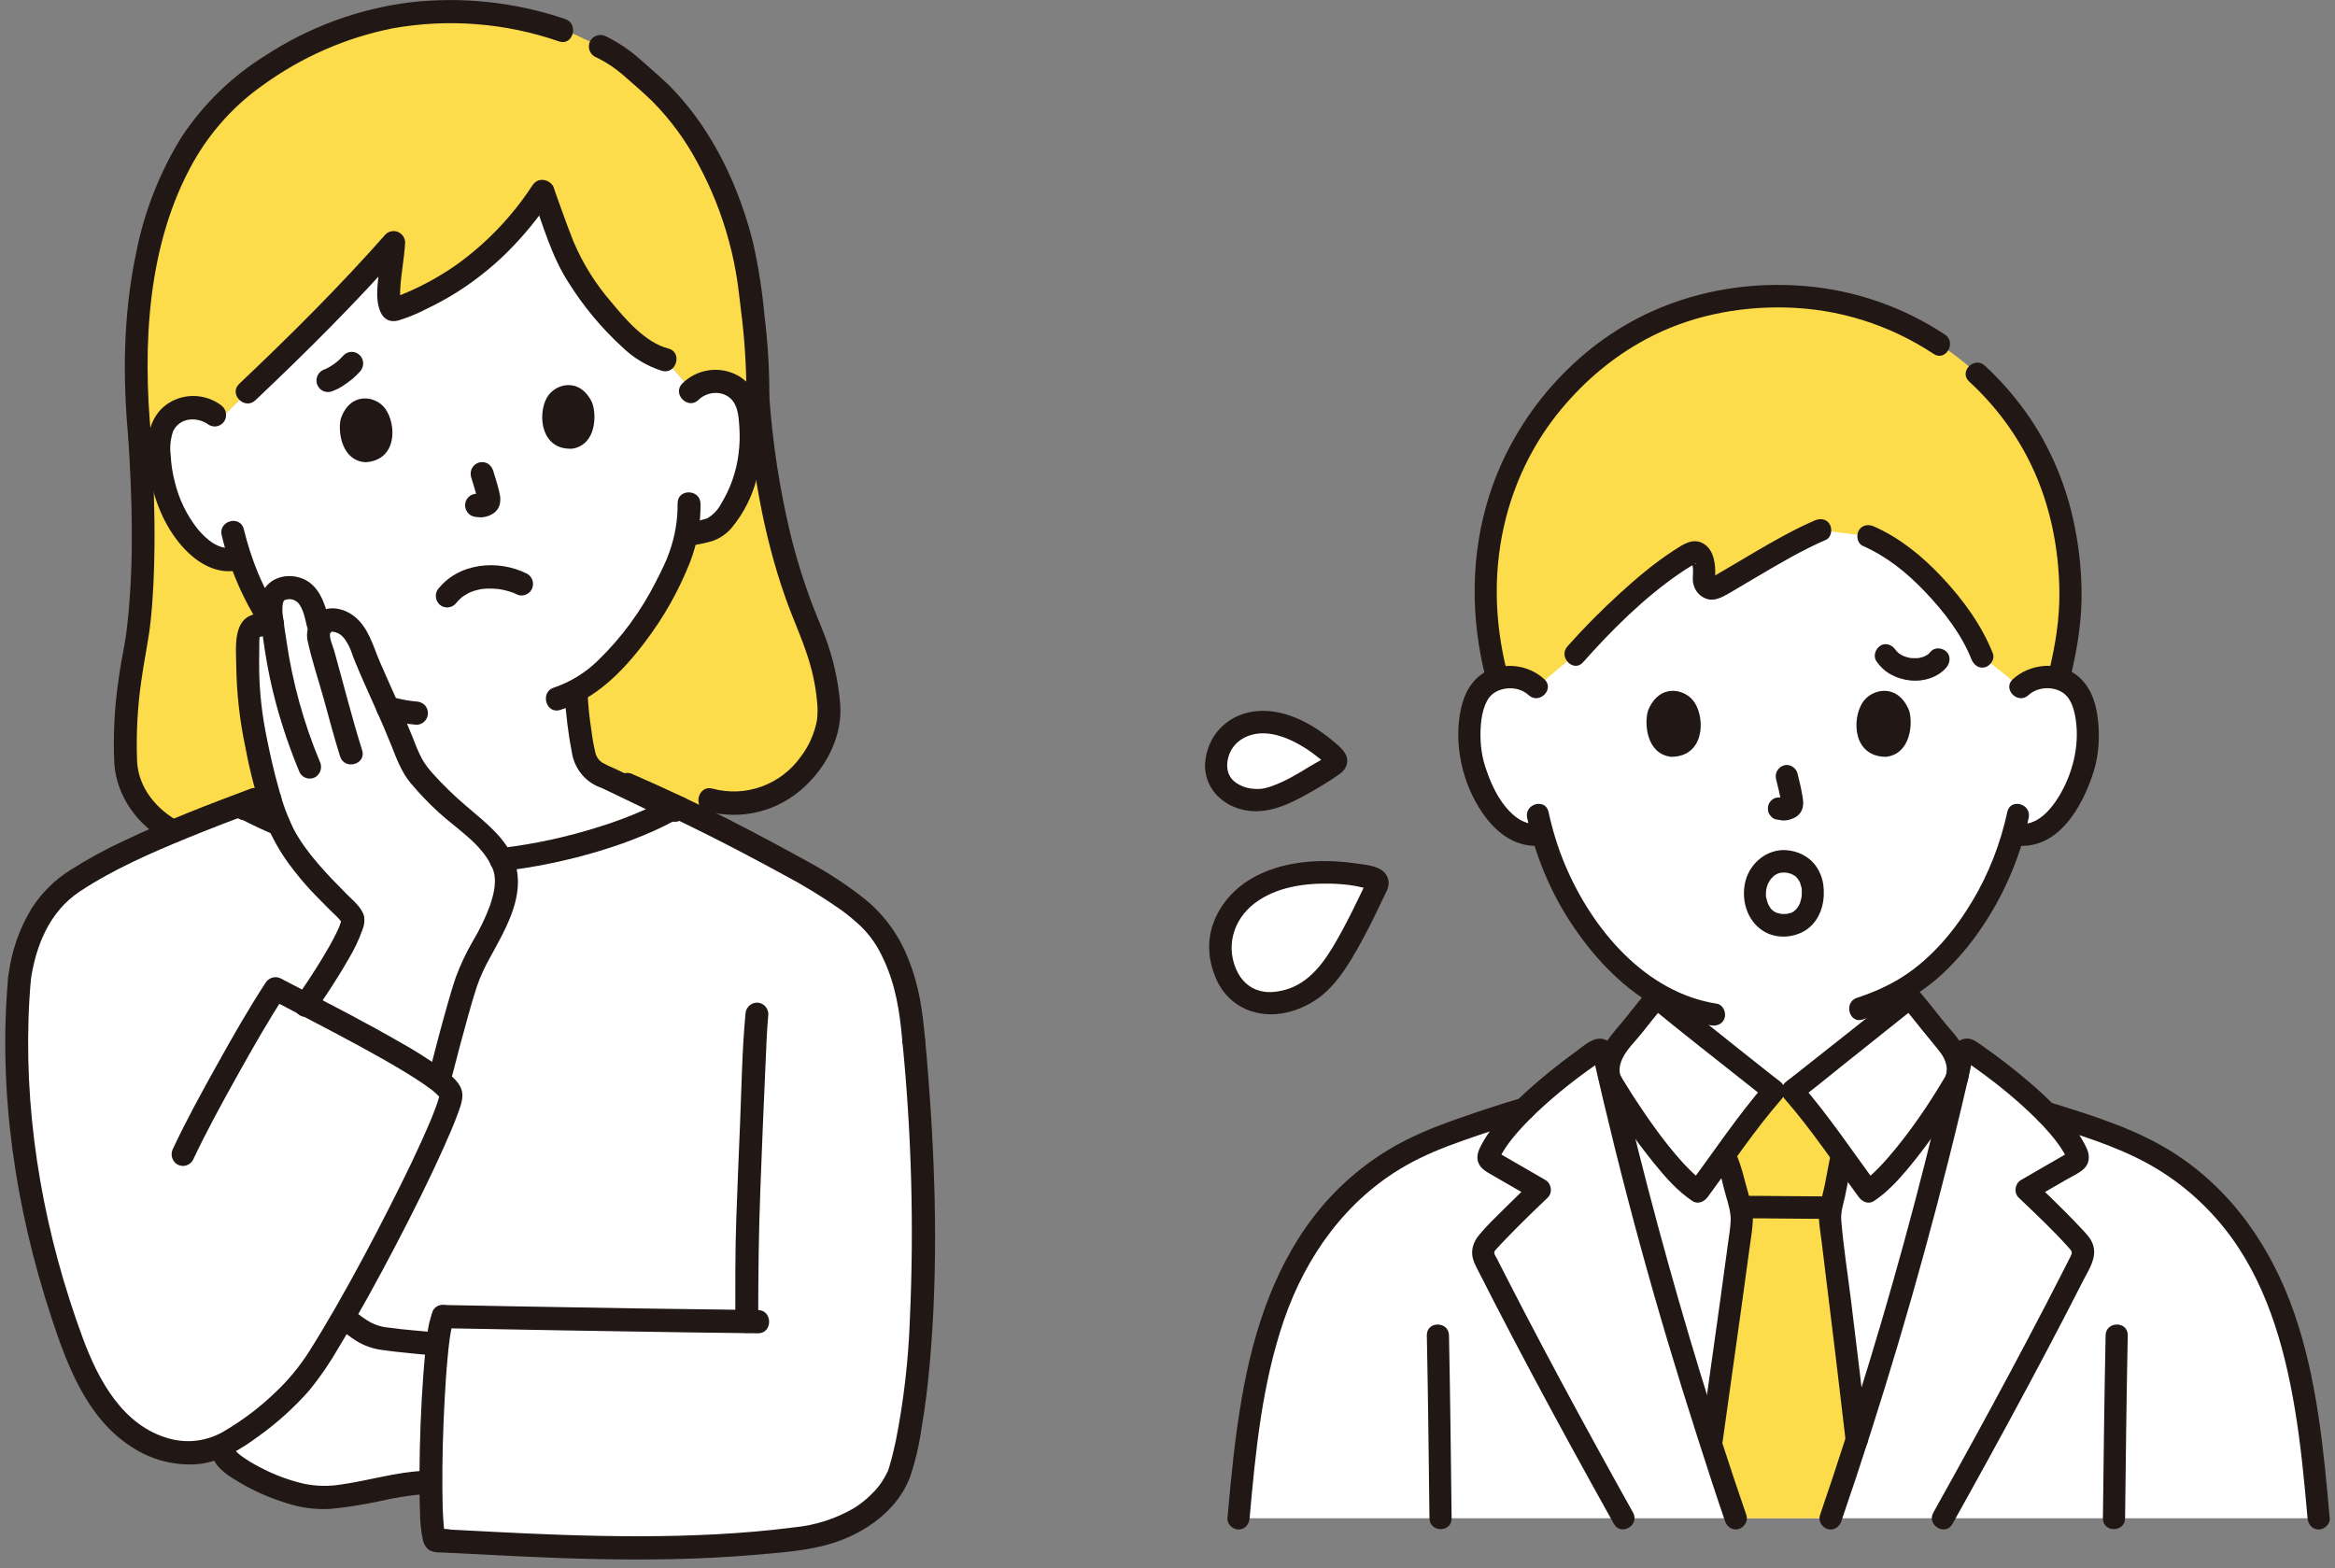
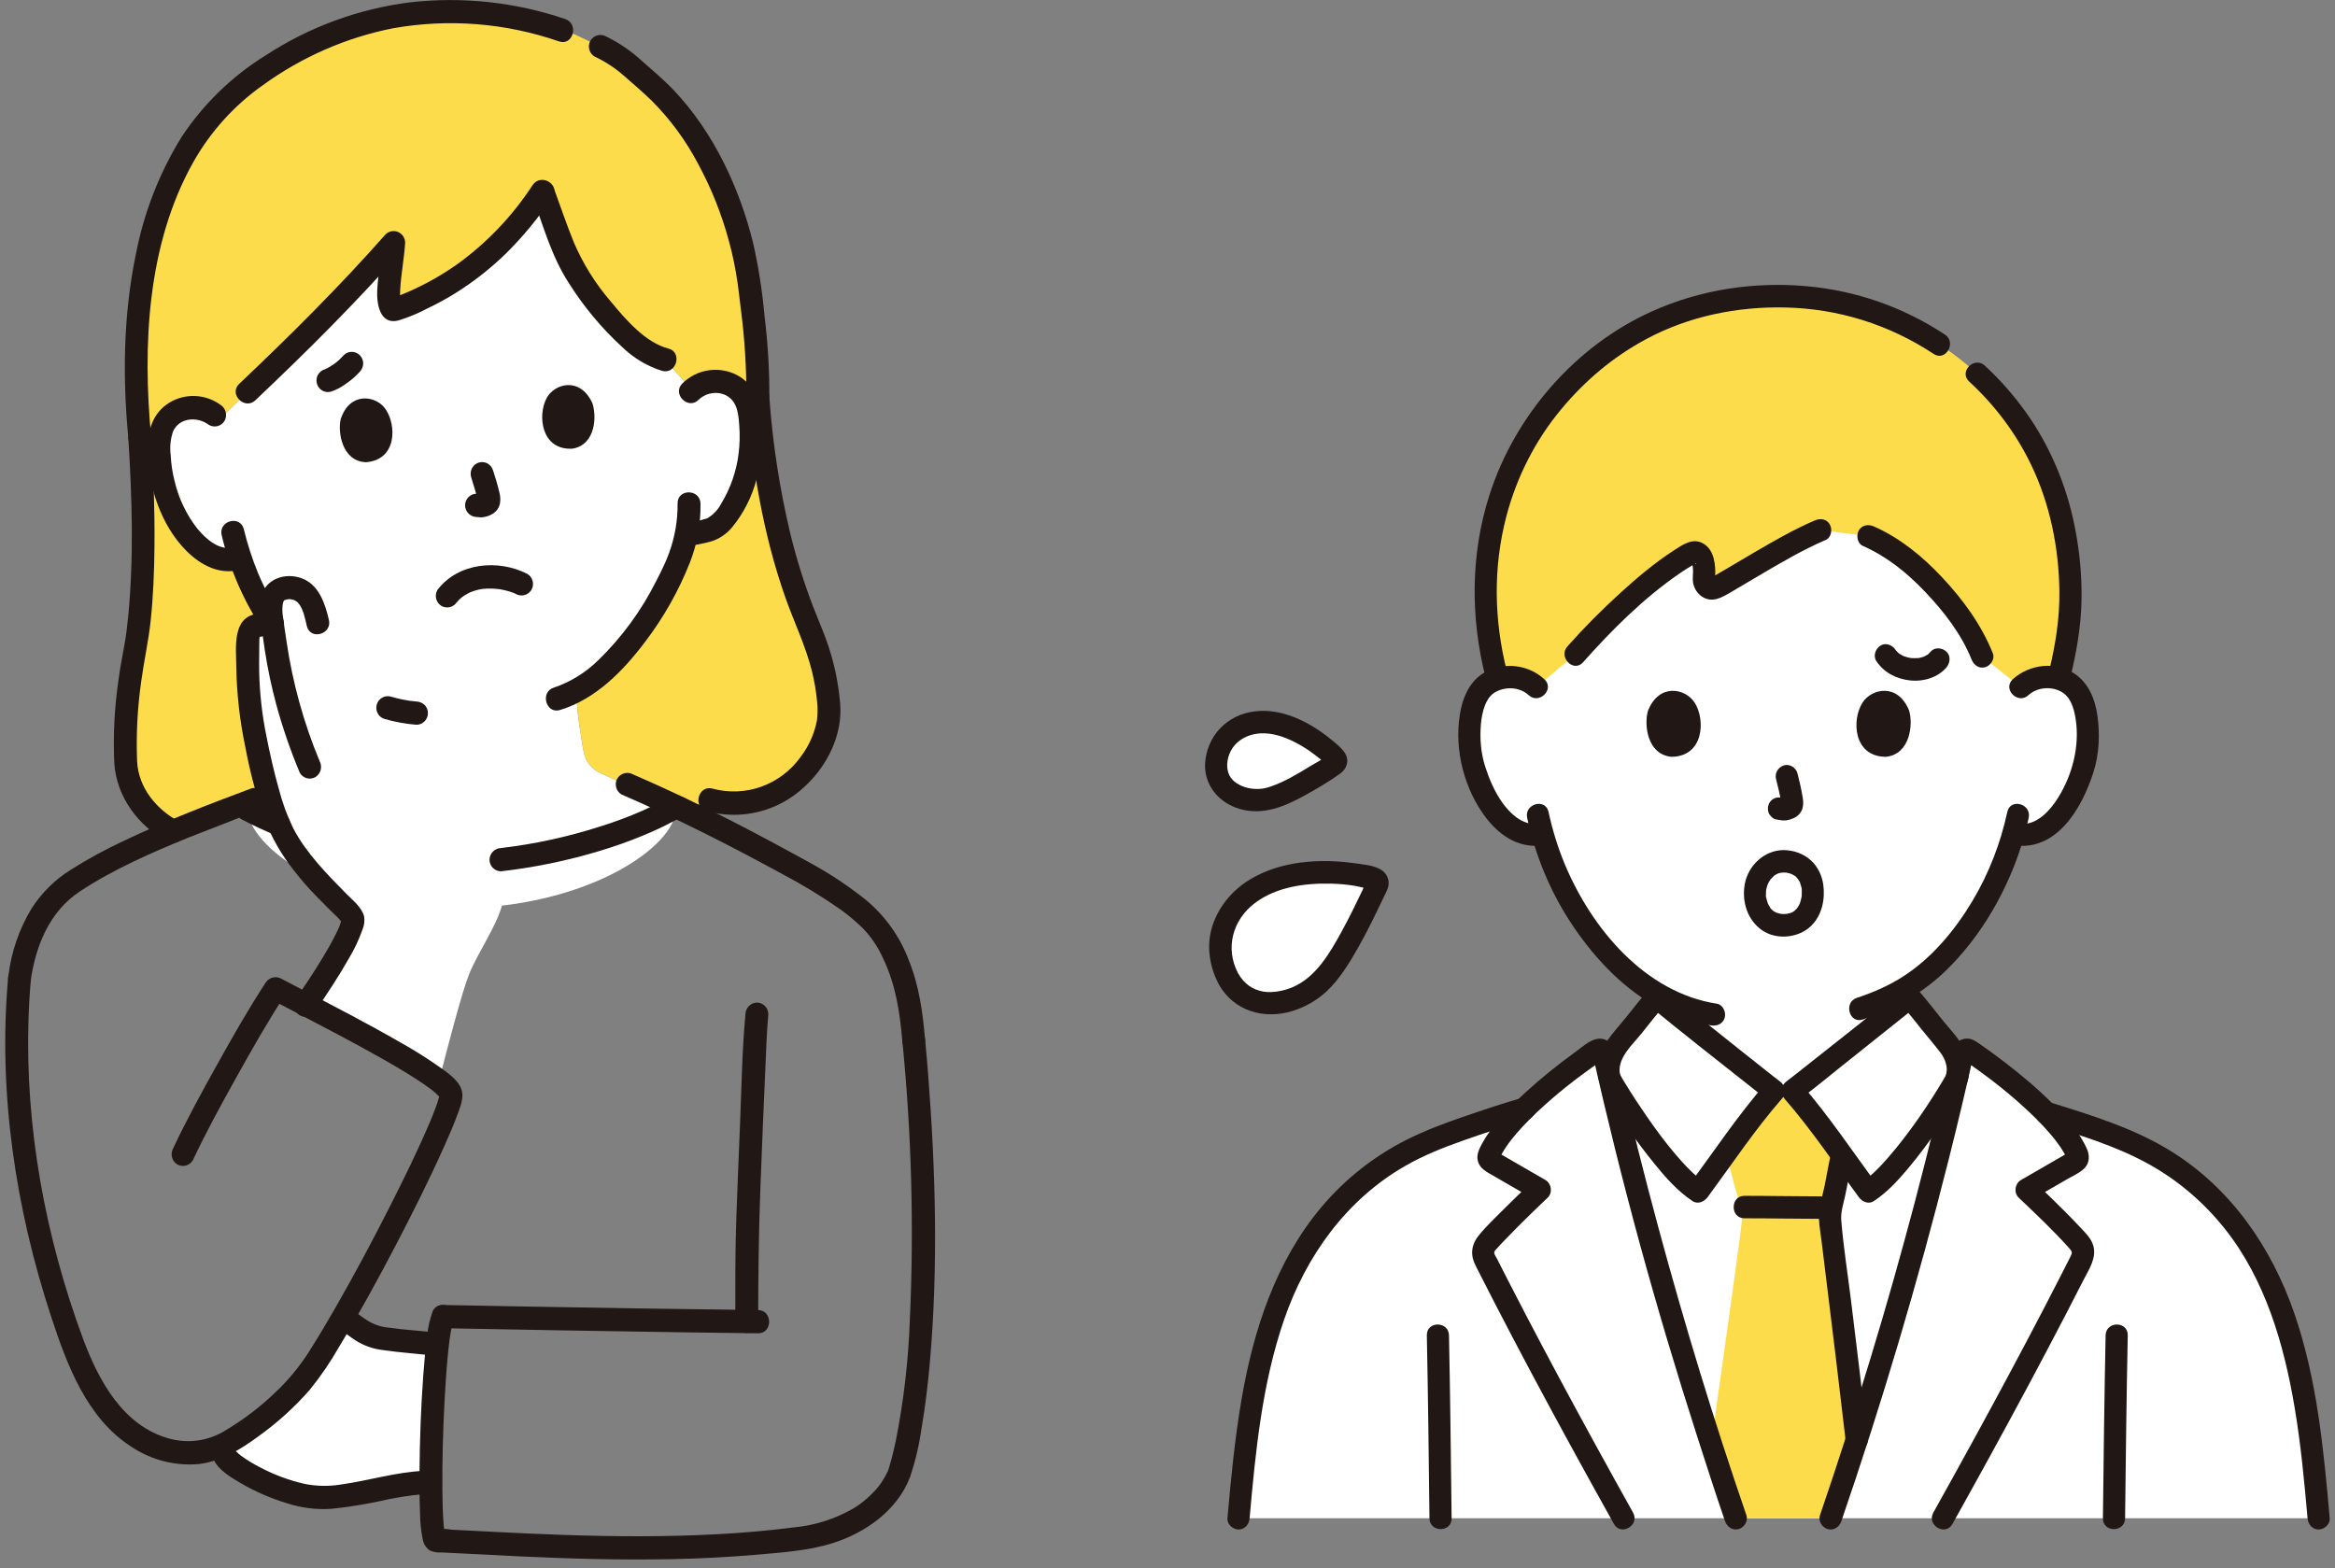
<svg xmlns="http://www.w3.org/2000/svg" width="201" height="135" viewBox="0 0 201 135" fill="none">
  <rect x="0" y="0" width="201" height="135" fill="#808080" stroke="none" />
  <g clip-path="url(#clip0_36_952)">
    <path d="M37.44 118.113C37.218 121.036 37.087 124.725 37.091 127.653C36.742 127.638 36.487 127.628 36.487 127.628C34.49 127.697 29.559 129.068 27.36 128.925C24.241 128.721 19.691 126.324 19.237 125.126L19.019 124.483C21.6 123.255 25.332 120.089 26.876 117.759C27.689 116.533 28.601 115.033 29.552 113.389L29.596 113.43C30.265 113.924 31.486 114.995 32.562 115.168C34.585 115.492 35.869 115.538 37.532 115.717L37.661 115.735C37.579 116.432 37.506 117.238 37.44 118.113Z" fill="white" />
    <path d="M58.797 32.715L57.271 30.968C54.303 30.259 50.741 25.391 49.481 23.328C48.597 21.878 47.53 18.668 46.709 16.427C43.565 21.183 39.411 24.68 34.098 26.606C32.836 27.079 33.785 22.854 33.889 20.883C30.685 24.518 24.576 30.642 21.289 33.752L18.891 36.128C18.542 35.714 18.088 35.403 17.579 35.231C17.069 35.058 16.523 35.03 15.999 35.148C15.577 35.237 15.18 35.421 14.837 35.687C14.494 35.952 14.214 36.292 14.018 36.681C13.796 37.215 13.686 37.791 13.697 38.371C13.656 40.645 14.231 42.888 15.36 44.853C15.896 45.848 16.638 46.714 17.534 47.392C18.291 47.927 19.367 48.523 20.661 47.982C21.307 49.961 22.219 51.839 23.372 53.564C24.339 54.59 25.224 55.535 25.224 55.535C27.065 57.575 29.294 59.215 31.778 60.355C31.725 61.374 31.611 62.389 31.438 63.394C31.192 64.823 31.268 66.101 29.311 66.819C29.169 66.871 20.917 69.497 21.265 69.467C21.265 73.027 28.853 78.215 38.984 78.215C50.574 78.215 58.185 72.842 58.185 69.637L58.019 69.568C57.821 69.484 52.269 66.804 52.14 66.756C50.182 66.039 50.259 64.761 50.012 63.332C49.788 62.054 49.648 60.763 49.595 59.467C54.488 56.805 58.088 49.489 58.672 47.487C58.747 47.195 58.891 46.675 59.025 46.052C59.904 45.833 61.189 45.79 61.862 45.169C62.664 44.38 63.29 43.425 63.696 42.368C64.566 40.272 64.851 37.974 64.52 35.724C64.457 35.148 64.275 34.591 63.986 34.09C63.742 33.73 63.422 33.429 63.048 33.211C62.675 32.993 62.258 32.862 61.828 32.829C61.419 32.796 61.008 32.846 60.619 32.978C60.23 33.11 59.871 33.32 59.564 33.596L58.797 32.715Z" fill="white" />
-     <path d="M8.594 120.434C7.418 118.571 6.484 116.561 5.815 114.455C2.461 104.802 0.772 94.336 1.679 84.243C2.172 80.624 3.577 78.161 5.435 76.54C9 73.889 15.213 71.362 20.637 69.314C26.425 72.417 32.849 74.1 39.394 74.228C45.607 74.252 53.794 72.03 57.999 69.54C58.081 69.487 58.286 69.519 58.587 69.614C62.483 71.468 66.012 73.366 69.891 75.508C70.951 76.091 73.81 77.991 74.638 78.895C76.263 80.273 77.382 82.792 78.046 85.195C78.367 86.643 78.573 88.114 78.662 89.596C79.784 101.364 80.046 118.012 77.491 126.603C76.977 128.329 74.571 131.602 69.311 132.362C57.998 133.995 45.002 132.962 37.523 132.629C36.833 132.474 37.053 120.984 37.67 115.726L37.539 115.717C35.875 115.538 34.591 115.491 32.569 115.167C31.493 114.995 30.272 113.924 29.603 113.43L29.555 113.397C28.606 115.038 27.695 116.535 26.885 117.759C25.304 120.144 21.431 123.405 18.84 124.566C16.02 125.829 12.587 124.689 10.35 122.536C9.693 121.901 9.104 121.196 8.594 120.434Z" fill="white" />
    <path d="M26.293 86.54C27.101 85.361 30.305 80.681 30.392 79.147C30.262 78.851 30.07 78.587 29.828 78.374C27.759 76.253 26.506 75.167 25.089 72.905C23.655 71.169 22.567 66.803 21.753 62.441C21.36 59.985 21.223 57.494 21.342 55.009C21.321 54.714 21.416 54.423 21.606 54.198C21.796 53.974 22.065 53.835 22.355 53.811C22.355 53.811 22.884 53.758 23.472 53.75C23.307 53.07 23.286 52.362 23.41 51.673C23.454 51.43 23.566 51.205 23.732 51.024C23.898 50.843 24.112 50.714 24.349 50.653C25.027 50.487 25.955 50.679 26.354 51.182C26.877 51.903 27.223 52.74 27.363 53.623L27.523 53.989C27.629 53.824 27.769 53.683 27.933 53.577C28.097 53.47 28.281 53.4 28.474 53.372C30.205 53.298 30.996 55.239 31.214 55.899C31.741 57.499 33.737 61.437 35.055 64.997C35.282 65.502 35.544 65.99 35.84 66.456C37.168 68.06 38.657 69.518 40.282 70.808C41.564 71.855 43.218 73.472 43.529 75.112C43.639 76.029 43.542 76.959 43.247 77.832C42.71 79.839 41.126 81.991 40.361 83.921C39.753 85.452 38.495 90.3 37.959 92.382" fill="white" />
    <path d="M14.889 71.589C16.805 70.783 18.768 70.019 20.639 69.313C20.844 69.428 21.061 69.543 21.276 69.657C21.272 69.594 21.264 69.53 21.264 69.467C21.146 69.477 22.02 69.181 23.229 68.784C22.627 66.698 22.134 64.581 21.754 62.442C21.362 59.987 21.224 57.496 21.343 55.011C21.323 54.716 21.417 54.424 21.607 54.2C21.797 53.975 22.066 53.836 22.357 53.813C22.357 53.813 22.885 53.76 23.473 53.752L23.458 53.656L23.371 53.564C22.219 51.839 21.306 49.961 20.66 47.982C19.366 48.524 18.29 47.927 17.533 47.392C16.637 46.714 15.896 45.848 15.359 44.853C14.231 42.888 13.656 40.646 13.698 38.372C13.687 37.792 13.796 37.217 14.018 36.683C14.215 36.293 14.495 35.953 14.837 35.688C15.18 35.423 15.577 35.239 15.999 35.15C16.523 35.031 17.07 35.06 17.579 35.232C18.089 35.405 18.543 35.715 18.892 36.13L21.289 33.753C24.575 30.644 30.685 24.52 33.889 20.884C33.785 22.857 32.836 27.081 34.098 26.608C39.411 24.68 43.565 21.183 46.709 16.425C47.53 18.667 48.598 21.877 49.481 23.327C50.74 25.39 54.303 30.256 57.271 30.967L58.797 32.715L59.567 33.595C59.874 33.319 60.233 33.109 60.621 32.977C61.011 32.846 61.422 32.795 61.831 32.828C62.261 32.861 62.677 32.992 63.051 33.21C63.424 33.428 63.745 33.729 63.989 34.09C64.278 34.59 64.46 35.147 64.523 35.723C64.853 37.973 64.567 40.271 63.697 42.367C63.291 43.424 62.666 44.38 61.863 45.169C61.19 45.789 59.905 45.832 59.026 46.051C58.893 46.676 58.748 47.193 58.673 47.486C58.088 49.487 54.488 56.804 49.596 59.466C49.65 60.762 49.789 62.053 50.013 63.331C50.26 64.76 50.183 66.038 52.141 66.755C52.264 66.801 57.455 69.307 57.982 69.548L58 69.538C58.082 69.484 58.288 69.516 58.588 69.611C58.725 69.676 58.858 69.742 58.994 69.807C60.308 69.24 61.08 68.857 61.08 68.857C66.981 70.579 71.66 64.944 71.363 60.849C71.196 58.508 70.626 56.215 69.679 54.074C68.461 51.125 66.083 45.128 65.243 34.191C65.318 30.859 64.717 26.092 64.471 24.261C63.617 17.914 60.355 10.977 56.062 7.284C54.206 5.688 53.648 4.922 51.679 3.999L49.472 2.964L48.394 2.601C44.577 1.275 40.532 0.761 36.511 1.091C28.43 1.621 21.505 6.32 18.51 9.63C13.54 15.124 10.78 24.745 12.029 37.681C12.59 46.467 12.284 52.852 11.52 56.518C10.96 59.536 10.726 62.606 10.822 65.676C10.946 67.973 12.463 70.301 14.889 71.589Z" fill="#FCDC4A" />
    <path d="M60.135 34.421C60.959 33.61 62.439 33.594 63.138 34.595C63.533 35.161 63.59 35.986 63.638 36.656C63.701 37.468 63.68 38.284 63.574 39.091C63.383 40.605 62.874 42.06 62.082 43.357C61.81 43.882 61.398 44.318 60.893 44.616C60.238 44.831 59.564 44.98 58.881 45.061C57.64 45.325 58.165 47.255 59.405 46.99C60.037 46.893 60.663 46.761 61.28 46.593C61.964 46.365 62.569 45.946 63.029 45.385C64.025 44.164 64.746 42.737 65.139 41.203C65.59 39.606 65.738 37.937 65.577 36.284C65.413 34.679 64.961 33.074 63.436 32.289C62.678 31.896 61.817 31.754 60.975 31.883C60.133 32.012 59.352 32.405 58.741 33.008C57.828 33.906 59.223 35.32 60.135 34.422V34.421Z" fill="#211715" />
    <path d="M58.328 43.354C58.343 44.792 58.098 46.22 57.608 47.569C57.545 47.744 57.477 47.917 57.408 48.091C57.32 48.317 57.465 47.969 57.36 48.205C57.309 48.319 57.26 48.434 57.209 48.548C56.982 49.052 56.738 49.546 56.481 50.035C55.206 52.577 53.516 54.883 51.483 56.854C50.404 57.913 49.105 58.713 47.682 59.196C46.469 59.565 46.986 61.496 48.206 61.125C51.266 60.195 53.635 57.777 55.524 55.266C57.124 53.169 58.429 50.857 59.401 48.395C60.022 46.79 60.327 45.078 60.301 43.354C60.263 42.07 58.291 42.064 58.33 43.354H58.328Z" fill="#211715" />
    <path d="M18.982 34.853C18.344 34.39 17.587 34.126 16.804 34.093C16.02 34.061 15.245 34.26 14.572 34.668C13.155 35.548 12.708 37.04 12.709 38.648C12.712 41.767 13.835 45.219 16.061 47.441C17.293 48.669 18.956 49.536 20.702 49.033C21.921 48.682 21.403 46.751 20.178 47.103C18.919 47.466 17.76 46.441 17.002 45.528C16.061 44.332 15.39 42.941 15.038 41.453C14.846 40.714 14.731 39.958 14.694 39.195C14.601 38.498 14.672 37.788 14.903 37.124C15.478 35.908 17.026 35.856 17.987 36.582C18.213 36.714 18.481 36.751 18.734 36.683C18.986 36.616 19.202 36.451 19.336 36.223C19.461 35.992 19.495 35.722 19.429 35.467C19.363 35.212 19.203 34.992 18.982 34.854L18.982 34.853Z" fill="#211715" />
    <path d="M24.449 53.702C24.449 53.247 24.094 52.875 23.864 52.511C23.645 52.164 23.436 51.81 23.236 51.449C22.856 50.764 22.513 50.058 22.21 49.334C21.709 48.108 21.3 46.845 20.987 45.557C20.673 44.309 18.771 44.838 19.085 46.089C19.774 48.986 20.97 51.734 22.614 54.203L22.479 53.698V53.702C22.479 54.989 24.451 54.991 24.451 53.702H24.449Z" fill="#211715" />
    <path d="M45.843 16.93C46.741 19.402 47.486 22.072 48.919 24.292C50.207 26.355 51.765 28.231 53.55 29.869C54.528 30.822 55.713 31.529 57.009 31.933C58.241 32.247 58.765 30.317 57.533 30.004C55.584 29.507 53.885 27.544 52.591 25.975C51.274 24.451 50.197 22.729 49.398 20.871C48.801 19.398 48.289 17.892 47.744 16.398C47.669 16.146 47.501 15.933 47.276 15.803C47.05 15.673 46.784 15.636 46.532 15.699C46.281 15.772 46.068 15.941 45.939 16.171C45.81 16.402 45.776 16.674 45.843 16.93Z" fill="#211715" />
    <path d="M45.846 15.938C44.098 18.62 41.872 20.948 39.283 22.801C37.96 23.728 36.548 24.518 35.069 25.157C34.714 25.31 34.352 25.453 33.988 25.586C33.718 25.684 33.789 25.62 34.019 25.656C34.102 25.668 34.183 25.696 34.256 25.739C34.275 25.75 34.537 26.025 34.452 25.919C34.545 26.036 34.507 26.067 34.461 25.889C34.404 25.671 34.455 25.992 34.447 25.801C34.436 25.534 34.432 25.27 34.447 25.003C34.513 23.622 34.795 22.262 34.876 20.883C34.872 20.687 34.812 20.496 34.703 20.334C34.594 20.172 34.44 20.046 34.262 19.971C34.083 19.896 33.887 19.875 33.697 19.911C33.507 19.947 33.332 20.039 33.192 20.175C29.222 24.671 24.94 28.927 20.592 33.044C19.663 33.925 21.059 35.337 21.986 34.459C26.334 30.342 30.616 26.086 34.586 21.59L32.902 20.881C32.819 22.26 32.539 23.62 32.473 25.001C32.418 26.138 32.691 27.986 34.274 27.595C35.154 27.327 36.007 26.974 36.82 26.54C37.626 26.157 38.411 25.729 39.17 25.258C40.743 24.279 42.208 23.132 43.539 21.836C45.043 20.355 46.388 18.717 47.549 16.947C48.261 15.877 46.554 14.875 45.847 15.937L45.846 15.938Z" fill="#211715" />
    <path d="M48.652 1.638C44.352 0.178 39.789 -0.311 35.283 0.203C30.852 0.762 26.602 2.326 22.848 4.779C19.979 6.558 17.521 8.944 15.642 11.774C13.724 14.873 12.386 18.303 11.694 21.895C10.618 27.075 10.545 32.428 11.044 37.683C11.05 37.946 11.157 38.196 11.34 38.382C11.523 38.569 11.77 38.676 12.029 38.683C12.29 38.681 12.54 38.575 12.724 38.388C12.909 38.201 13.013 37.947 13.015 37.683C12.26 29.745 12.662 21.007 16.659 13.922C18.142 11.306 20.179 9.057 22.622 7.337C25.967 4.907 29.787 3.235 33.824 2.435C38.61 1.585 43.53 1.974 48.128 3.567C49.336 3.972 49.853 2.04 48.652 1.638Z" fill="#211715" />
    <path d="M66.226 34.193C66.236 31.838 66.096 29.486 65.806 27.149C65.62 25.075 65.299 23.015 64.844 20.983C63.671 16.185 61.425 11.397 58.032 7.802C57.156 6.874 56.166 6.055 55.215 5.208C54.303 4.374 53.279 3.677 52.173 3.138C51.946 3.011 51.679 2.978 51.428 3.044C51.178 3.111 50.961 3.273 50.825 3.497C50.695 3.726 50.659 3.998 50.725 4.255C50.791 4.511 50.954 4.73 51.178 4.865C52.077 5.286 52.914 5.831 53.666 6.485C54.487 7.207 55.331 7.92 56.115 8.685C57.698 10.273 59.036 12.095 60.085 14.088C61.232 16.203 62.128 18.449 62.754 20.779C63.075 21.958 63.322 23.157 63.494 24.368C63.505 24.448 63.515 24.529 63.526 24.61C63.565 24.893 63.498 24.39 63.538 24.699C63.561 24.871 63.583 25.043 63.605 25.215C63.662 25.672 63.717 26.129 63.769 26.586C64.099 29.108 64.26 31.649 64.252 34.193C64.227 35.481 66.198 35.481 66.223 34.193H66.226Z" fill="#211715" />
    <path d="M11.044 37.685C11.367 42.809 11.534 48 11.03 53.118C10.94 54.036 10.866 54.633 10.709 55.53C10.536 56.51 10.339 57.479 10.211 58.467C9.856 60.853 9.731 63.269 9.837 65.679C10.02 68.597 11.896 71.096 14.395 72.451C15.514 73.057 16.511 71.33 15.39 70.722C13.478 69.686 11.917 67.827 11.802 65.553C11.711 63.235 11.831 60.913 12.163 58.617C12.395 56.893 12.781 55.204 12.966 53.47C13.191 51.35 13.276 49.218 13.297 47.085C13.329 43.948 13.213 40.812 13.016 37.683C13.01 37.42 12.905 37.168 12.721 36.982C12.537 36.796 12.29 36.688 12.03 36.683C11.769 36.685 11.52 36.791 11.336 36.978C11.151 37.165 11.047 37.419 11.044 37.683L11.044 37.685Z" fill="#211715" />
    <path d="M64.254 34.193C64.711 40.056 65.658 45.936 67.622 51.486C68.364 53.583 69.347 55.595 69.887 57.76C70.101 58.62 70.251 59.495 70.334 60.377C70.395 60.925 70.391 61.478 70.323 62.026C70.103 63.172 69.62 64.25 68.913 65.171C68.069 66.348 66.893 67.237 65.541 67.723C64.189 68.209 62.725 68.269 61.339 67.895C60.114 67.55 59.592 69.479 60.814 69.825C62.287 70.236 63.84 70.256 65.323 69.884C66.806 69.513 68.171 68.761 69.286 67.701C71.216 65.916 72.55 63.256 72.322 60.565C72.162 58.647 71.744 56.761 71.078 54.958C70.733 54.025 70.332 53.113 69.976 52.183C69.191 50.125 68.536 48.019 68.016 45.876C67.105 42.038 66.506 38.13 66.225 34.193C66.219 33.93 66.113 33.679 65.93 33.492C65.746 33.306 65.499 33.199 65.24 33.192C64.979 33.194 64.729 33.3 64.545 33.488C64.36 33.675 64.256 33.928 64.254 34.193H64.254Z" fill="#211715" />
    <path d="M35.846 60.394C35.627 60.375 35.408 60.352 35.189 60.322L35.451 60.358C34.839 60.273 34.234 60.144 33.641 59.971C33.388 59.9 33.119 59.934 32.892 60.065C32.664 60.196 32.497 60.414 32.428 60.669C32.358 60.925 32.392 61.199 32.521 61.43C32.65 61.66 32.864 61.83 33.117 61.9C34.008 62.156 34.923 62.322 35.847 62.395C36.042 62.395 36.233 62.337 36.396 62.227C36.558 62.117 36.685 61.961 36.76 61.778C36.834 61.594 36.854 61.393 36.816 61.198C36.778 61.004 36.683 60.825 36.545 60.685C36.353 60.508 36.106 60.404 35.847 60.394H35.846Z" fill="#211715" />
-     <path d="M48.612 59.779C48.706 61.489 48.916 63.19 49.242 64.87C49.364 65.543 49.66 66.172 50.1 66.691C50.54 67.21 51.109 67.6 51.748 67.821C52.138 67.978 51.501 67.696 51.779 67.83C51.883 67.882 51.989 67.93 52.094 67.98C52.425 68.137 52.756 68.296 53.087 68.454C53.983 68.885 54.88 69.315 55.775 69.747C56.387 70.041 56.993 70.356 57.615 70.625C57.843 70.751 58.109 70.783 58.359 70.717C58.61 70.65 58.826 70.489 58.964 70.266C59.094 70.037 59.13 69.764 59.064 69.508C58.998 69.252 58.834 69.032 58.61 68.897C57.291 68.326 56.006 67.652 54.709 67.029C54.079 66.727 53.452 66.418 52.819 66.125C52.491 65.997 52.172 65.843 51.866 65.667C51.711 65.572 51.577 65.446 51.471 65.297C51.365 65.148 51.29 64.978 51.25 64.799C51.1 64.172 50.987 63.536 50.912 62.895C50.745 61.863 50.636 60.822 50.584 59.778C50.518 58.496 48.546 58.488 48.612 59.778L48.612 59.779Z" fill="#211715" />
-     <path d="M22.988 67.892C22.243 68.135 21.493 68.371 20.758 68.642C20.514 68.718 20.304 68.881 20.169 69.101C20.037 69.335 20.001 69.612 20.07 69.872C20.139 70.123 20.3 70.337 20.521 70.47C20.634 70.538 20.76 70.582 20.891 70.599C21.021 70.617 21.154 70.607 21.281 70.571C22.016 70.299 22.766 70.064 23.511 69.82C23.756 69.746 23.966 69.583 24.1 69.362C24.199 69.19 24.245 68.992 24.233 68.793C24.221 68.594 24.151 68.404 24.031 68.246C23.911 68.088 23.748 67.97 23.562 67.907C23.376 67.844 23.176 67.839 22.987 67.892H22.988Z" fill="#211715" />
    <path d="M64.169 87.315C63.879 90.408 63.836 93.538 63.709 96.641C63.596 99.376 63.48 102.111 63.383 104.847C63.277 107.826 63.296 110.809 63.296 113.79C63.296 115.078 65.267 115.08 65.267 113.79C65.267 109.935 65.308 106.09 65.458 102.238C65.595 98.695 65.733 95.151 65.898 91.608C65.964 90.178 66.006 88.741 66.14 87.316C66.138 87.051 66.034 86.798 65.85 86.611C65.665 86.423 65.415 86.317 65.154 86.315C64.895 86.321 64.647 86.428 64.463 86.615C64.28 86.801 64.174 87.052 64.169 87.316V87.315Z" fill="#211715" />
    <path d="M38.124 114.347C45.014 114.48 51.905 114.598 58.797 114.701C60.949 114.731 63.102 114.759 65.254 114.785C66.523 114.799 66.524 112.798 65.254 112.784C58.208 112.702 51.161 112.594 44.116 112.461C42.119 112.424 40.121 112.387 38.124 112.348C36.855 112.323 36.855 114.324 38.124 114.349V114.347Z" fill="#211715" />
    <path d="M77.672 89.595C78.468 97.572 78.685 105.597 78.322 113.606C78.198 117.138 77.789 120.655 77.097 124.119C76.944 124.828 76.773 125.535 76.567 126.23C76.539 126.325 76.508 126.418 76.478 126.512C76.462 126.564 76.44 126.614 76.421 126.666C76.37 126.803 76.529 126.439 76.426 126.651C76.317 126.875 76.207 127.095 76.078 127.308C75.807 127.774 75.472 128.199 75.085 128.571C74.612 129.058 74.081 129.484 73.505 129.839C71.918 130.763 70.153 131.327 68.33 131.495C66.104 131.784 63.866 131.972 61.625 132.09C57.242 132.321 52.848 132.29 48.463 132.141C46.516 132.075 44.57 131.985 42.625 131.886C41.759 131.842 40.893 131.797 40.027 131.751C39.637 131.731 39.246 131.711 38.856 131.692C38.473 131.623 38.083 131.604 37.694 131.636L37.635 131.634C37.84 131.658 38.03 131.751 38.175 131.899C38.115 131.839 38.158 131.845 38.301 132.068C38.271 132.021 38.189 131.938 38.306 132.099C38.412 132.246 38.329 132.175 38.313 132.095C38.304 132.04 38.287 131.987 38.275 131.933C38.253 131.828 38.208 131.391 38.243 131.775C38.227 131.601 38.204 131.429 38.19 131.255C38.108 130.277 38.09 129.293 38.081 128.312C38.058 125.685 38.136 123.059 38.278 120.435C38.344 119.209 38.425 117.983 38.542 116.76C38.588 116.274 38.64 115.789 38.703 115.306C38.664 115.605 38.717 115.212 38.725 115.154C38.738 115.068 38.751 114.982 38.766 114.897C38.797 114.708 38.83 114.521 38.869 114.333C38.896 114.205 38.925 114.077 38.96 113.95C39.008 113.779 39.104 113.569 38.977 113.852C39.102 113.621 39.134 113.351 39.068 113.096C39.003 112.842 38.844 112.622 38.624 112.483C38.398 112.351 38.13 112.315 37.877 112.382C37.625 112.449 37.409 112.614 37.275 112.842C37.008 113.522 36.841 114.238 36.778 114.968C36.621 116.127 36.516 117.292 36.432 118.459C36.233 121.211 36.131 123.976 36.111 126.737C36.103 127.889 36.108 129.042 36.156 130.194C36.156 130.986 36.236 131.775 36.395 132.55C36.429 132.737 36.499 132.916 36.602 133.075C36.705 133.235 36.837 133.372 36.992 133.479C37.307 133.62 37.651 133.679 37.994 133.652C38.41 133.671 38.825 133.691 39.241 133.713C41.076 133.805 42.91 133.906 44.744 133.991C49.12 134.195 53.501 134.32 57.882 134.228C60.227 134.178 62.571 134.067 64.909 133.864C67.144 133.67 69.498 133.531 71.651 132.859C74.457 131.984 77.247 130.04 78.335 127.167C78.797 125.798 79.129 124.388 79.327 122.956C79.646 121.119 79.868 119.264 80.033 117.408C80.772 109.125 80.54 100.721 79.891 92.44C79.817 91.492 79.734 90.544 79.644 89.596C79.637 89.333 79.531 89.083 79.348 88.897C79.165 88.71 78.918 88.603 78.659 88.596C78.398 88.598 78.148 88.704 77.964 88.891C77.779 89.078 77.675 89.332 77.673 89.596L77.672 89.595Z" fill="#211715" />
    <path d="M37.533 114.716C36.164 114.57 34.788 114.49 33.426 114.293C32.789 114.237 32.175 114.03 31.631 113.688C31.094 113.35 30.604 112.945 30.095 112.566C29.869 112.434 29.601 112.397 29.349 112.465C29.096 112.532 28.88 112.697 28.747 112.925C28.621 113.155 28.587 113.426 28.653 113.681C28.719 113.936 28.879 114.156 29.1 114.294C29.626 114.685 30.13 115.104 30.688 115.449C31.364 115.862 32.119 116.126 32.902 116.223C34.441 116.445 35.989 116.553 37.535 116.717C37.796 116.716 38.045 116.61 38.23 116.422C38.414 116.235 38.519 115.982 38.52 115.717C38.515 115.453 38.409 115.202 38.225 115.016C38.042 114.829 37.794 114.722 37.535 114.716H37.533Z" fill="#211715" />
    <path d="M18.386 125.631C18.767 126.54 19.877 127.186 20.673 127.656C21.938 128.398 23.283 128.987 24.683 129.411C25.91 129.813 27.2 129.979 28.488 129.899C29.873 129.758 31.25 129.542 32.613 129.254C33.889 128.955 35.184 128.746 36.488 128.629C37.752 128.574 37.759 126.573 36.488 126.627C34.085 126.73 31.701 127.481 29.338 127.805C28.289 127.977 27.218 127.955 26.176 127.74C24.873 127.438 23.612 126.97 22.425 126.346C21.836 126.049 21.272 125.705 20.737 125.317C20.727 125.31 20.647 125.25 20.547 125.162C20.46 125.087 20.377 125.007 20.294 124.925C20.267 124.897 20.242 124.866 20.212 124.839C20.051 124.683 20.271 124.944 20.212 124.849C20.166 124.777 20.124 124.7 20.089 124.621C19.956 124.393 19.74 124.228 19.487 124.161C19.235 124.094 18.967 124.13 18.741 124.262C18.52 124.401 18.36 124.621 18.294 124.875C18.229 125.13 18.262 125.401 18.387 125.631L18.386 125.631Z" fill="#211715" />
    <path d="M58.754 68.622C58.424 68.51 58.071 68.494 57.733 68.576C57.432 68.7 57.144 68.852 56.87 69.029C56.362 69.303 55.844 69.554 55.316 69.79C54.112 70.32 52.879 70.779 51.623 71.166C48.853 72.052 46.006 72.67 43.121 73.011C42.862 73.019 42.616 73.126 42.433 73.312C42.25 73.499 42.143 73.749 42.136 74.011C42.138 74.276 42.242 74.53 42.426 74.717C42.611 74.904 42.861 75.01 43.121 75.012C46.007 74.683 48.859 74.094 51.642 73.252C52.902 72.87 54.147 72.435 55.364 71.927C55.955 71.681 56.541 71.424 57.115 71.142C57.347 71.029 57.577 70.912 57.804 70.79C57.928 70.736 58.047 70.671 58.159 70.595C58.216 70.564 58.273 70.531 58.33 70.498C57.998 70.483 57.964 70.502 58.228 70.553C59.457 70.875 59.981 68.945 58.752 68.623L58.754 68.622Z" fill="#211715" />
    <path d="M24.251 69.984C24.202 69.964 24.154 69.943 24.105 69.922L24.34 70.023C23.475 69.652 22.622 69.251 21.789 68.809C21.557 68.679 21.286 68.643 21.029 68.709C20.842 68.761 20.674 68.868 20.547 69.016C20.419 69.165 20.338 69.349 20.313 69.544C20.288 69.739 20.32 69.938 20.405 70.114C20.491 70.291 20.626 70.438 20.794 70.538C21.75 71.044 22.732 71.492 23.727 71.913C23.854 71.949 23.987 71.958 24.117 71.941C24.248 71.924 24.373 71.88 24.487 71.812C24.599 71.746 24.697 71.658 24.775 71.553C24.853 71.449 24.91 71.329 24.943 71.202C24.976 71.075 24.984 70.943 24.966 70.812C24.949 70.682 24.906 70.557 24.84 70.443L24.686 70.241C24.566 70.118 24.416 70.03 24.251 69.984V69.984Z" fill="#211715" />
    <path d="M53.493 68.392C58.248 70.452 62.864 72.802 67.415 75.287C69.143 76.198 70.813 77.219 72.414 78.344C73.025 78.79 73.607 79.275 74.156 79.798C74.927 80.565 75.552 81.471 75.999 82.47C77.096 84.736 77.456 87.108 77.67 89.596C77.677 89.859 77.783 90.11 77.966 90.296C78.15 90.482 78.396 90.59 78.656 90.596C78.917 90.594 79.166 90.488 79.351 90.301C79.535 90.114 79.64 89.861 79.641 89.596C79.436 87.189 79.132 84.888 78.219 82.641C77.455 80.62 76.184 78.838 74.531 77.471C73.047 76.286 71.466 75.233 69.804 74.323C67.485 73.047 65.157 71.787 62.8 70.585C60.069 69.192 57.297 67.885 54.486 66.664C54.259 66.539 53.992 66.506 53.742 66.573C53.492 66.64 53.275 66.8 53.138 67.023C53.007 67.253 52.971 67.525 53.038 67.781C53.104 68.037 53.267 68.257 53.491 68.392H53.493Z" fill="#211715" />
-     <path d="M2.628 84.509C3.06 81.446 4.245 78.48 6.877 76.743C9.793 74.82 13.04 73.408 16.255 72.094C18.215 71.293 20.194 70.539 22.177 69.798C22.425 69.721 22.635 69.551 22.763 69.322C22.892 69.093 22.928 68.823 22.866 68.567C22.794 68.312 22.627 68.096 22.4 67.966C22.173 67.835 21.905 67.8 21.653 67.868C17.952 69.251 14.254 70.672 10.683 72.376C9.09 73.115 7.545 73.958 6.059 74.9C4.717 75.741 3.576 76.874 2.716 78.216C1.654 79.969 0.976 81.934 0.729 83.977C0.668 84.233 0.705 84.502 0.833 84.731C0.961 84.959 1.17 85.13 1.417 85.208C1.669 85.276 1.937 85.241 2.164 85.11C2.39 84.98 2.557 84.764 2.628 84.509Z" fill="#211715" />
+     <path d="M2.628 84.509C3.06 81.446 4.245 78.48 6.877 76.743C9.793 74.82 13.04 73.408 16.255 72.094C22.425 69.721 22.635 69.551 22.763 69.322C22.892 69.093 22.928 68.823 22.866 68.567C22.794 68.312 22.627 68.096 22.4 67.966C22.173 67.835 21.905 67.8 21.653 67.868C17.952 69.251 14.254 70.672 10.683 72.376C9.09 73.115 7.545 73.958 6.059 74.9C4.717 75.741 3.576 76.874 2.716 78.216C1.654 79.969 0.976 81.934 0.729 83.977C0.668 84.233 0.705 84.502 0.833 84.731C0.961 84.959 1.17 85.13 1.417 85.208C1.669 85.276 1.937 85.241 2.164 85.11C2.39 84.98 2.557 84.764 2.628 84.509Z" fill="#211715" />
    <path d="M22.095 52.849C19.976 53.165 20.325 55.769 20.338 57.334C20.372 59.698 20.637 62.052 21.128 64.363C21.519 66.47 22.072 68.542 22.781 70.561C23.39 72.121 24.227 73.581 25.262 74.891C25.892 75.711 26.572 76.491 27.298 77.225C27.665 77.601 28.037 77.976 28.407 78.348C28.797 78.742 29.317 79.134 29.54 79.654L29.405 79.149C29.39 79.349 29.447 78.967 29.413 79.094C29.398 79.149 29.391 79.207 29.375 79.263C29.338 79.391 29.3 79.518 29.255 79.643C29.224 79.727 29.192 79.812 29.157 79.896C29.198 79.794 29.168 79.868 29.142 79.925C29.07 80.086 28.994 80.245 28.917 80.403C28.547 81.15 28.127 81.871 27.695 82.582C26.98 83.758 26.216 84.903 25.441 86.037C25.311 86.267 25.276 86.539 25.342 86.795C25.408 87.051 25.57 87.27 25.794 87.406C26.021 87.535 26.288 87.569 26.54 87.502C26.791 87.436 27.007 87.272 27.143 87.047C28.145 85.584 29.13 84.103 30.007 82.558C30.492 81.754 30.896 80.903 31.21 80.017C31.358 79.659 31.404 79.266 31.342 78.883C31.134 78.116 30.397 77.534 29.863 76.997C28.149 75.266 26.349 73.423 25.261 71.346C24.732 70.268 24.315 69.138 24.016 67.973C23.582 66.45 23.235 64.901 22.928 63.348C22.559 61.534 22.353 59.69 22.312 57.838C22.294 56.896 22.326 55.955 22.325 55.013C22.325 54.958 22.329 54.904 22.336 54.85C22.282 55.242 22.432 54.628 22.328 54.896C22.378 54.765 22.26 54.869 22.396 54.793C22.23 54.886 22.605 54.781 22.615 54.78C22.866 54.708 23.079 54.538 23.208 54.308C23.337 54.077 23.371 53.805 23.303 53.549C23.228 53.297 23.061 53.083 22.835 52.953C22.609 52.823 22.343 52.786 22.091 52.85L22.095 52.849Z" fill="#211715" />
-     <path d="M31.172 64.581C30.281 61.746 29.563 58.855 28.759 55.995C28.647 55.597 28.278 54.815 28.442 54.455C28.367 54.618 28.591 54.33 28.533 54.38L28.512 54.4C28.618 54.344 28.619 54.339 28.516 54.383C28.531 54.395 28.628 54.398 28.475 54.374C28.785 54.375 29.087 54.475 29.337 54.661C29.554 54.845 29.735 55.068 29.871 55.32C29.957 55.464 30.033 55.614 30.107 55.765C30.134 55.819 30.158 55.876 30.183 55.932C30.092 55.724 30.198 55.977 30.213 56.021C30.445 56.694 30.718 57.35 31.001 58.002C31.881 60.032 32.831 62.031 33.652 64.089C34.12 65.263 34.535 66.437 35.35 67.419C36.084 68.295 36.874 69.122 37.713 69.894C39.291 71.356 41.533 72.678 42.398 74.758C42.824 75.78 42.51 76.951 42.181 77.957C41.78 79.028 41.283 80.059 40.694 81.036C40.129 82.014 39.645 83.039 39.249 84.1C38.97 84.903 38.735 85.723 38.502 86.541C37.976 88.392 37.49 90.255 37.009 92.119C36.688 93.366 38.589 93.898 38.91 92.651C39.368 90.875 39.831 89.101 40.329 87.336C40.559 86.519 40.793 85.702 41.06 84.897C41.361 84.045 41.736 83.223 42.182 82.439C43.398 80.191 45.012 77.537 44.482 74.85C44.005 72.442 41.805 70.835 40.081 69.347C39.091 68.503 38.157 67.594 37.283 66.627C36.907 66.225 36.58 65.778 36.307 65.298C36.02 64.734 35.769 64.152 35.554 63.556C34.669 61.339 33.653 59.182 32.705 56.993C32.114 55.631 31.73 53.996 30.435 53.011C29.675 52.434 28.566 52.142 27.679 52.587C27.215 52.834 26.848 53.232 26.634 53.716C26.42 54.201 26.374 54.745 26.501 55.26C26.864 56.927 27.428 58.574 27.882 60.217C28.334 61.852 28.764 63.497 29.273 65.114C29.657 66.337 31.561 65.814 31.174 64.582L31.172 64.581Z" fill="#211715" />
    <path d="M27.512 65.526C26.14 62.228 25.183 58.766 24.666 55.224C24.558 54.478 24.43 53.728 24.342 52.98C24.3 52.688 24.296 52.392 24.33 52.099C24.34 51.98 24.367 51.864 24.412 51.753C24.349 51.869 24.482 51.667 24.449 51.692C24.646 51.594 24.867 51.561 25.083 51.596C25.299 51.632 25.499 51.736 25.655 51.892C26.112 52.406 26.259 53.248 26.411 53.893C26.707 55.144 28.608 54.614 28.312 53.361C27.97 51.911 27.437 50.295 25.917 49.766C24.509 49.276 22.837 49.847 22.458 51.411C22.312 52.136 22.311 52.883 22.454 53.608C22.57 54.377 22.672 55.148 22.787 55.917C23.03 57.521 23.364 59.109 23.788 60.673C24.333 62.671 25.008 64.63 25.81 66.537C25.943 66.765 26.159 66.93 26.412 66.998C26.664 67.065 26.932 67.028 27.159 66.896C27.379 66.757 27.539 66.538 27.605 66.283C27.67 66.028 27.637 65.758 27.512 65.527V65.526Z" fill="#211715" />
    <path d="M0.694 84.244C-0.173 94.058 1.341 104.032 4.401 113.35C5.767 117.511 7.461 122.064 11.276 124.533C13.001 125.694 15.064 126.225 17.126 126.041C19.047 125.81 20.716 124.78 22.256 123.649C23.859 122.499 25.33 121.169 26.639 119.684C27.587 118.516 28.437 117.271 29.182 115.961C30.916 113.101 32.522 110.162 34.072 107.196C35.515 104.434 36.917 101.643 38.192 98.796C38.639 97.8 39.08 96.795 39.448 95.766C39.654 95.192 39.922 94.5 39.751 93.885C39.504 93.002 38.541 92.369 37.854 91.872C36.743 91.092 35.592 90.37 34.408 89.71C31.613 88.1 28.745 86.623 25.887 85.134C25.326 84.842 24.765 84.549 24.206 84.255C23.979 84.127 23.712 84.094 23.461 84.161C23.21 84.228 22.994 84.39 22.857 84.614C21.369 86.889 20.023 89.265 18.698 91.641C17.373 94.017 16.058 96.411 14.899 98.876C14.774 99.106 14.741 99.377 14.807 99.632C14.872 99.886 15.032 100.106 15.252 100.244C15.479 100.376 15.747 100.412 15.999 100.345C16.251 100.278 16.468 100.113 16.601 99.885C17.762 97.421 19.075 95.027 20.401 92.651C21.726 90.275 23.07 87.898 24.56 85.624L23.211 85.983C25.784 87.342 28.379 88.661 30.935 90.054C32.285 90.79 33.629 91.54 34.941 92.342C35.467 92.664 35.988 92.994 36.496 93.343C36.709 93.489 36.919 93.64 37.125 93.795C37.166 93.827 37.207 93.859 37.248 93.891C37.224 93.872 37.089 93.761 37.224 93.874C37.312 93.946 37.4 94.019 37.486 94.095C37.614 94.209 37.727 94.336 37.849 94.457C38.019 94.623 37.755 94.318 37.835 94.433C37.938 94.582 37.892 94.592 37.843 94.401C37.9 94.627 37.843 94.064 37.829 94.355C37.844 94.016 37.841 94.269 37.795 94.45C37.713 94.755 37.616 95.056 37.504 95.351C37.432 95.545 37.358 95.739 37.281 95.931C37.244 96.026 37.206 96.12 37.168 96.215C37.148 96.264 37.127 96.313 37.107 96.362C37.099 96.385 37.09 96.407 37.08 96.428C36.009 98.968 34.789 101.444 33.545 103.899C32.055 106.839 30.502 109.747 28.863 112.603C28.138 113.864 27.396 115.114 26.617 116.341C25.797 117.636 24.82 118.82 23.708 119.867C22.398 121.13 20.949 122.233 19.388 123.156C18.672 123.6 17.873 123.89 17.042 124.009C16.21 124.128 15.364 124.072 14.555 123.846C10.571 122.747 8.466 118.825 7.117 115.172C3.896 106.448 2.151 97.013 2.455 87.684C2.493 86.536 2.563 85.389 2.665 84.244C2.663 83.979 2.559 83.726 2.374 83.538C2.19 83.351 1.94 83.245 1.679 83.243C1.42 83.249 1.172 83.356 0.988 83.542C0.805 83.729 0.699 83.98 0.694 84.244Z" fill="#211715" />
    <path d="M40.547 41.05C40.657 41.388 40.761 41.728 40.859 42.07C40.976 42.425 41.066 42.788 41.13 43.157L41.094 42.891C41.102 42.962 41.102 43.034 41.094 43.105L41.13 42.839C41.124 42.872 41.116 42.904 41.105 42.936L41.205 42.697C41.192 42.726 41.177 42.754 41.159 42.78L41.313 42.578C41.3 42.595 41.285 42.61 41.268 42.624L41.468 42.468C41.395 42.521 41.317 42.566 41.235 42.602L41.47 42.501C41.391 42.534 41.309 42.557 41.224 42.57L41.486 42.534C41.33 42.54 41.174 42.531 41.02 42.508C40.891 42.508 40.762 42.534 40.643 42.584C40.523 42.634 40.414 42.708 40.323 42.801C40.231 42.894 40.159 43.004 40.109 43.126C40.06 43.247 40.034 43.377 40.034 43.508C40.04 43.772 40.146 44.023 40.33 44.209C40.513 44.395 40.76 44.503 41.02 44.509C41.148 44.527 41.278 44.538 41.407 44.542C41.739 44.53 42.063 44.437 42.352 44.269C42.522 44.177 42.671 44.05 42.788 43.895C42.906 43.74 42.989 43.561 43.032 43.371C43.09 43.051 43.076 42.722 42.991 42.408C42.84 41.77 42.654 41.14 42.451 40.518C42.377 40.269 42.217 40.056 41.999 39.919C41.83 39.819 41.635 39.772 41.439 39.784C41.243 39.797 41.056 39.868 40.9 39.99C40.745 40.111 40.628 40.277 40.566 40.465C40.504 40.654 40.499 40.858 40.551 41.05L40.547 41.05Z" fill="#211715" />
    <path d="M29.327 36.087C29.064 37.205 29.441 39.711 31.5 39.792C34.202 39.598 34.152 36.54 33.151 35.167C32.331 34.043 30.109 33.699 29.327 36.087Z" fill="#211715" />
    <path d="M50.974 34.667C51.376 35.741 51.32 38.277 49.288 38.625C46.584 38.786 46.246 35.748 47.065 34.255C47.735 33.032 49.895 32.401 50.974 34.667Z" fill="#211715" />
    <path d="M39.35 51.808C39.227 51.969 39.465 51.69 39.491 51.663C39.579 51.574 39.671 51.489 39.767 51.409C39.636 51.517 39.927 51.299 39.957 51.28C40.068 51.208 40.182 51.141 40.299 51.08C40.359 51.049 40.419 51.019 40.479 50.991C40.587 50.941 40.602 50.935 40.523 50.971C40.619 50.934 40.716 50.9 40.813 50.868C40.945 50.827 41.078 50.79 41.212 50.76C41.249 50.751 41.613 50.69 41.465 50.708C41.767 50.673 42.07 50.662 42.372 50.675C42.486 50.679 42.6 50.685 42.714 50.695C42.79 50.7 42.865 50.708 42.94 50.716C42.863 50.703 42.887 50.707 43.01 50.726C43.292 50.772 43.57 50.836 43.843 50.918C43.971 50.956 44.095 51.001 44.22 51.047C44.329 51.092 44.337 51.095 44.243 51.057C44.297 51.082 44.351 51.109 44.403 51.136C44.63 51.264 44.897 51.298 45.148 51.231C45.4 51.164 45.616 51.002 45.752 50.777C45.881 50.547 45.917 50.275 45.851 50.02C45.785 49.764 45.622 49.544 45.398 49.408C42.883 48.123 39.428 48.435 37.648 50.798C37.518 51.028 37.482 51.3 37.548 51.556C37.614 51.813 37.778 52.032 38.002 52.167C38.229 52.294 38.496 52.328 38.747 52.261C38.998 52.195 39.214 52.032 39.35 51.808Z" fill="#211715" />
    <path d="M29.583 30.586C29.363 30.835 29.12 31.062 28.858 31.263L29.057 31.107C28.711 31.391 28.331 31.63 27.927 31.818L28.163 31.717C28.098 31.745 28.033 31.769 27.966 31.79C27.72 31.863 27.51 32.027 27.377 32.249C27.245 32.482 27.209 32.759 27.278 33.02C27.347 33.27 27.509 33.485 27.729 33.617C27.96 33.751 28.232 33.787 28.489 33.718C28.952 33.563 29.388 33.333 29.78 33.038C30.218 32.742 30.62 32.393 30.977 32C31.157 31.809 31.259 31.556 31.265 31.292C31.265 31.026 31.161 30.772 30.976 30.584C30.791 30.396 30.54 30.291 30.279 30.291C30.149 30.291 30.021 30.316 29.901 30.366C29.781 30.416 29.672 30.49 29.581 30.583L29.583 30.586Z" fill="#211715" />
  </g>
  <g clip-path="url(#clip1_36_952)">
    <path d="M173.935 59.166C174.608 58.51 175.514 58.264 176.289 58.292C177.977 58.352 178.695 59.278 179.004 59.821C179.926 61.443 179.887 64.432 179.268 66.281C178.83 67.591 178.112 69.594 176.38 71.031C175.594 71.682 174.401 72.089 173.311 71.771C172.539 74.502 171.13 77.808 168.639 80.88C166.996 82.907 165.419 84.287 163.623 85.313C163.623 87.283 163.623 88.588 163.623 88.588C163.623 89.167 163.623 89.798 163.834 90.361C164.116 91.102 164.497 91.743 165.109 92.244C166.406 93.303 167.738 93.809 169.379 94.435L171.622 95.332C171.622 95.332 169.001 104.472 153.108 104.472C137.214 104.472 135.033 95.332 135.033 95.332L137.281 94.435C138.922 93.809 140.255 93.303 141.551 92.244C142.163 91.743 142.544 91.102 142.827 90.361C143.038 89.798 143.038 89.167 143.038 88.588C143.038 88.588 143.038 87.54 143.036 85.807C141.027 84.689 139.199 83.034 137.453 80.879C134.971 77.818 133.564 74.525 132.79 71.799C131.728 72.062 130.586 71.661 129.826 71.03C128.094 69.594 127.376 67.59 126.937 66.28C126.318 64.431 126.279 61.442 127.201 59.82C127.511 59.277 128.229 58.351 129.916 58.291C130.692 58.263 131.598 58.509 132.27 59.165C132.27 59.165 130.657 42.331 152.71 42.331C174.762 42.331 173.935 59.165 173.935 59.165L173.935 59.166Z" fill="white" />
    <path d="M105.768 84.305C104.358 81.78 105.11 79.168 106.847 77.493C108.806 75.604 111.808 75.069 114.419 75.104C115.451 75.118 116.482 75.238 117.494 75.445C117.737 75.495 117.831 75.513 118.071 75.573C118.462 75.67 118.701 75.882 118.532 76.238C118.285 76.759 118.074 77.201 117.821 77.719C116.737 79.939 115.552 82.368 113.908 84.26C111.998 86.46 107.614 87.612 105.768 84.305L105.768 84.305Z" fill="white" />
    <path d="M104.683 65.806C104.757 63.839 106.109 62.602 107.7 62.263C109.496 61.88 111.417 62.656 112.912 63.62C113.504 64.001 114.057 64.443 114.568 64.928C114.691 65.045 114.739 65.089 114.856 65.211C115.048 65.408 115.111 65.616 114.889 65.761C114.563 65.972 114.286 66.151 113.957 66.359C112.551 67.25 111.013 68.223 109.399 68.722C107.522 69.302 104.586 68.384 104.683 65.806Z" fill="white" />
    <path d="M162.731 114.542C164.85 107.378 166.811 99.944 168.464 92.775C168.474 92.733 168.483 92.692 168.494 92.652C168.694 91.751 168.278 90.611 167.729 89.967C166.715 88.775 165.436 87.052 164.399 85.875C163.958 86.237 154.973 93.42 154.292 93.909H152.709C152.027 93.42 143.042 86.237 142.602 85.875C141.565 87.051 140.286 88.775 139.271 89.967C138.722 90.612 138.307 91.751 138.506 92.652C138.518 92.692 138.527 92.732 138.536 92.775C140.789 102.544 143.614 112.805 146.63 122.204C147.787 125.802 148.577 128.276 149.416 130.709H157.585C158.28 128.687 158.948 126.632 159.814 123.929C159.993 123.385 160.176 122.809 160.37 122.204C161.173 119.703 161.962 117.14 162.731 114.542Z" fill="white" />
    <path d="M106.614 130.71C107.413 121.658 108.442 112.009 114.12 104.975C116.075 102.545 118.53 100.535 121.28 99.105C123.39 98.009 125.659 97.256 127.912 96.51C129.005 96.148 130.11 95.781 131.223 95.463C133.192 93.529 135.633 91.673 137.457 90.446C137.689 90.29 138 90.418 138.062 90.694C138.198 91.3 138.337 91.907 138.477 92.518C138.497 92.603 138.517 92.688 138.536 92.776C140.789 102.546 143.614 112.807 146.63 122.206C147.787 125.804 148.577 128.277 149.416 130.711H106.614V130.71Z" fill="white" />
    <path d="M199.592 130.71C198.793 121.657 197.764 112.008 192.086 104.974C190.131 102.545 187.676 100.534 184.926 99.104C182.816 98.008 180.547 97.255 178.294 96.51C177.575 96.268 176.848 96.03 176.12 95.804C174.099 93.749 171.475 91.744 169.544 90.445C169.312 90.289 169 90.417 168.939 90.693C168.803 91.299 168.663 91.906 168.524 92.517C168.504 92.602 168.484 92.686 168.464 92.775C166.211 102.545 163.386 112.806 160.37 122.205C160.176 122.809 159.993 123.385 159.814 123.929C158.948 126.633 158.28 128.687 157.585 130.71H199.592Z" fill="white" />
    <path d="M140.147 51.737C138.43 53.301 136.796 54.98 135.6 56.331L132.271 59.165C131.598 58.51 130.692 58.264 129.917 58.291C129.529 58.305 129.193 58.365 128.901 58.455C128.111 55.525 127.776 52.623 127.881 50.105C128.301 40.027 133.55 33.8 138.186 30.305C142.178 27.294 147.167 25.498 153.043 25.498C159.181 25.498 163.946 27.415 168.027 30.395C172.825 33.908 177.791 40.114 178.208 50.105C178.327 52.969 177.995 55.305 177.215 58.428C176.944 58.353 176.637 58.304 176.29 58.291C175.514 58.264 174.608 58.51 173.936 59.165L170.631 56.511C169.564 53.789 167.155 50.782 164.643 48.59C163.177 47.31 162.163 46.746 160.83 46.158L156.691 45.642C153.9 46.835 149.963 49.34 147.754 50.584C147.227 50.881 146.606 50.409 146.676 49.761C146.722 49.334 146.723 48.883 146.581 48.289C146.434 47.674 145.968 47.413 145.605 47.606C143.991 48.464 142.019 50.032 140.147 51.737L140.147 51.737Z" fill="#FCDC4A" />
    <path d="M157.585 130.71C158.28 128.688 158.948 126.633 159.816 123.924C158.832 115.368 157.53 105.194 157.53 104.894C157.53 104.355 157.651 103.822 157.772 103.295C157.832 103.056 157.887 102.817 157.935 102.579C158.195 101.39 158.243 100.782 158.545 99.523C158.545 99.523 158.55 99.499 158.56 99.457C157.111 97.476 155.36 95.129 154.292 93.911H152.709C151.653 95.116 149.927 97.427 148.487 99.395L148.61 99.795C149.013 100.646 149.123 101.492 149.351 102.239C149.635 103.159 149.92 104.106 149.936 105.069C149.945 105.573 148.574 115.224 147.304 124.301C148.116 126.824 148.751 128.78 149.416 130.71H157.585L157.585 130.71Z" fill="#FCDC4A" />
    <path d="M167.421 28.803C163.827 26.434 159.768 25.015 155.497 24.637C150.965 24.236 146.35 24.936 142.188 26.812C135.631 29.767 130.416 35.73 128.208 42.634C126.579 47.73 126.572 53.164 127.881 58.332C128.186 59.536 130.026 59.026 129.72 57.818C128.606 53.419 128.512 48.87 129.665 44.467C130.551 41.083 132.161 37.906 134.392 35.229C136.477 32.728 138.883 30.707 141.713 29.19C145.385 27.221 149.535 26.382 153.671 26.472C158.258 26.571 162.615 27.939 166.458 30.473C167.49 31.153 168.447 29.48 167.421 28.803L167.421 28.803Z" fill="#211715" />
    <path d="M178.22 58.332C178.741 56.176 179.129 53.983 179.178 51.76C179.226 49.615 179.016 47.448 178.598 45.345C177.892 41.791 176.459 38.367 174.35 35.434C173.317 33.998 172.152 32.671 170.854 31.477C169.947 30.642 168.594 32.005 169.505 32.844C171.733 34.894 173.559 37.326 174.872 40.074C176.476 43.429 177.229 47.184 177.275 50.901C177.304 53.253 176.932 55.539 176.381 57.818C176.089 59.027 177.928 59.542 178.22 58.332Z" fill="#211715" />
    <path d="M160.348 46.993C162.438 47.921 164.144 49.298 165.722 50.957C167.323 52.638 168.838 54.584 169.711 56.768C169.904 57.251 170.346 57.593 170.884 57.443C171.337 57.317 171.745 56.74 171.55 56.254C170.568 53.797 168.986 51.63 167.192 49.717C165.488 47.9 163.586 46.333 161.311 45.323C160.84 45.114 160.287 45.183 160.006 45.67C159.77 46.08 159.874 46.782 160.348 46.993H160.348Z" fill="#211715" />
    <path d="M136.275 57.014C138.759 54.216 141.509 51.475 144.593 49.36C144.929 49.129 145.271 48.908 145.622 48.702C145.709 48.651 145.975 48.518 145.95 48.5C146.17 48.661 145.578 48.452 145.643 48.432C145.567 48.349 145.573 48.372 145.659 48.5C145.658 48.546 145.665 48.59 145.681 48.634C145.794 49.059 145.71 49.469 145.718 49.898C145.728 50.477 146.028 51.049 146.51 51.363C147.413 51.952 148.241 51.424 149.044 50.955C149.814 50.506 150.579 50.048 151.347 49.595C153.242 48.479 155.152 47.35 157.172 46.478C157.647 46.274 157.751 45.566 157.515 45.155C157.228 44.658 156.686 44.603 156.21 44.809C154.424 45.578 152.728 46.555 151.049 47.535C150.206 48.028 149.368 48.528 148.526 49.024C148.205 49.213 147.884 49.401 147.561 49.586C147.502 49.62 147.423 49.655 147.367 49.697C147.203 49.819 147.413 49.703 147.567 49.755C147.578 49.759 147.576 49.773 147.59 49.773C147.618 49.921 147.63 49.941 147.627 49.83C147.628 49.764 147.633 49.699 147.641 49.633C147.7 48.638 147.563 47.327 146.608 46.785C145.7 46.271 144.83 46.905 144.071 47.396C142.43 48.459 140.916 49.739 139.47 51.056C137.88 52.505 136.357 54.036 134.927 55.647C134.108 56.57 135.452 57.942 136.275 57.015L136.275 57.014Z" fill="#211715" />
    <path d="M131.46 70.413C132.143 73.555 133.381 76.603 135.124 79.294C136.984 82.164 139.431 84.857 142.405 86.558C143.92 87.423 145.577 88.013 147.296 88.279C147.804 88.357 148.321 88.148 148.469 87.603C148.593 87.146 148.315 86.493 147.803 86.414C141.627 85.46 137.029 79.974 134.701 74.405C134.095 72.954 133.634 71.437 133.299 69.899C133.035 68.684 131.196 69.198 131.46 70.413Z" fill="#211715" />
    <path d="M172.793 69.899C172.206 72.605 171.205 75.199 169.787 77.57C168.287 80.08 166.309 82.459 163.851 84.048C162.6 84.856 161.248 85.443 159.841 85.907C158.679 86.291 159.177 88.159 160.348 87.772C163.113 86.86 165.602 85.463 167.683 83.386C170.105 80.968 171.963 78.023 173.26 74.848C173.845 73.414 174.303 71.929 174.632 70.413C174.896 69.2 173.058 68.682 172.793 69.899Z" fill="#211715" />
    <path d="M152.888 67.084C153.066 67.773 153.237 68.473 153.339 69.179L153.305 68.922C153.317 69.018 153.323 69.113 153.313 69.211L153.347 68.954C153.34 68.999 153.331 69.041 153.316 69.084L153.412 68.853C153.399 68.883 153.385 68.909 153.366 68.937L153.515 68.741C153.494 68.767 153.474 68.787 153.448 68.808L153.641 68.657C153.589 68.691 153.534 68.719 153.477 68.745L153.705 68.648C153.615 68.686 153.526 68.714 153.429 68.729L153.683 68.694C153.596 68.705 153.511 68.704 153.424 68.694L153.677 68.729C153.58 68.715 153.484 68.691 153.387 68.677C153.12 68.641 152.894 68.631 152.652 68.775C152.454 68.892 152.265 69.122 152.214 69.353C152.158 69.6 152.17 69.878 152.31 70.098C152.434 70.293 152.642 70.509 152.88 70.542C153.092 70.571 153.299 70.626 153.515 70.636C153.842 70.65 154.148 70.55 154.44 70.415C154.799 70.249 155.079 69.927 155.174 69.535C155.255 69.204 155.22 68.907 155.164 68.576C155.052 67.901 154.898 67.232 154.727 66.57C154.601 66.081 154.04 65.735 153.554 65.895C153.057 66.058 152.752 66.56 152.888 67.084Z" fill="#211715" />
    <path d="M141.864 61.181C141.519 62.318 141.744 64.933 143.868 65.155C146.675 65.138 146.824 61.977 145.879 60.491C145.105 59.274 142.83 58.767 141.864 61.181Z" fill="#211715" />
    <path d="M164.342 61.182C164.687 62.318 164.463 64.933 162.339 65.156C159.532 65.138 159.382 61.977 160.327 60.491C161.101 59.274 163.375 58.768 164.342 61.182Z" fill="#211715" />
    <path d="M132.945 58.482C131.579 57.224 129.545 56.975 127.903 57.831C126.718 58.448 126.056 59.689 125.773 60.964C125.099 63.998 125.861 67.437 127.61 69.982C128.845 71.778 130.6 73.092 132.848 72.773C133.358 72.701 133.638 72.041 133.514 71.584C133.363 71.027 132.853 70.836 132.341 70.909C131.078 71.088 129.97 70.022 129.301 69.069C128.65 68.141 128.208 67.1 127.857 66.025C127.474 64.85 127.376 63.596 127.477 62.367C127.523 61.805 127.629 61.226 127.837 60.7C127.907 60.523 127.995 60.353 128.095 60.192C128.136 60.127 128.178 60.062 128.224 60.001C128.113 60.149 128.326 59.898 128.364 59.858C128.65 59.564 129.158 59.338 129.663 59.276C130.36 59.191 131.07 59.366 131.596 59.85C132.504 60.684 133.856 59.321 132.945 58.482Z" fill="#211715" />
    <path d="M174.609 59.849C175.423 59.1 176.798 59.048 177.682 59.711C177.731 59.747 177.919 59.932 178.027 60.062C177.928 59.944 178.039 60.078 178.071 60.13C178.119 60.206 178.166 60.282 178.209 60.362C178.476 60.849 178.606 61.421 178.686 61.967C179.021 64.26 178.396 66.676 177.195 68.628C176.511 69.739 175.315 71.114 173.866 70.909C173.356 70.837 172.841 71.034 172.693 71.584C172.57 72.036 172.845 72.701 173.359 72.773C177.075 73.301 179.224 69.56 180.208 66.478C180.704 64.923 180.777 63.206 180.547 61.597C180.351 60.224 179.827 58.903 178.689 58.072C177.069 56.889 174.701 57.156 173.261 58.482C172.351 59.321 173.702 60.685 174.609 59.849Z" fill="#211715" />
    <path d="M157.185 103.001C154.843 103 152.502 102.951 150.16 102.95C148.932 102.95 148.93 104.884 150.16 104.884C152.502 104.885 154.843 104.934 157.185 104.935C158.412 104.935 158.414 103.001 157.185 103.001Z" fill="#211715" />
    <path d="M157.625 99.265C157.406 100.192 157.264 101.132 157.07 102.064C156.877 102.989 156.538 103.967 156.578 104.922C156.606 105.575 156.728 106.236 156.807 106.884C157.214 110.224 157.629 113.562 158.033 116.902C158.316 119.253 158.596 121.604 158.867 123.956C158.926 124.474 159.262 124.923 159.82 124.923C160.289 124.923 160.834 124.478 160.774 123.956C160.314 119.961 159.829 115.969 159.34 111.978C159.057 109.673 158.684 107.36 158.497 105.045C158.442 104.356 158.671 103.679 158.818 103.014C159.054 101.94 159.212 100.85 159.465 99.779C159.75 98.57 157.911 98.053 157.625 99.265Z" fill="#211715" />
-     <path d="M148.286 124.11C148.855 120.049 149.428 115.989 149.991 111.927C150.193 110.475 150.393 109.024 150.586 107.572C150.69 106.784 150.835 105.987 150.882 105.193C150.934 104.34 150.7 103.44 150.466 102.629C150.144 101.514 149.911 100.365 149.433 99.305C149.218 98.83 148.541 98.714 148.128 98.959C147.647 99.244 147.571 99.805 147.786 100.282C148.164 101.119 148.31 102.077 148.572 102.957C148.78 103.658 149.016 104.412 148.978 105.154C148.946 105.788 148.813 106.562 148.743 107.088C148.338 110.143 147.865 113.483 147.422 116.639C147.097 118.958 146.771 121.277 146.447 123.596C146.375 124.112 146.572 124.634 147.113 124.785C147.56 124.91 148.213 124.63 148.286 124.11L148.286 124.11Z" fill="#211715" />
    <path d="M163.725 86.559C164.323 87.242 164.887 87.954 165.451 88.665C165.979 89.332 166.551 89.975 167.06 90.655C167.44 91.163 167.689 91.865 167.549 92.5C167.588 92.323 167.524 92.547 167.479 92.627C167.398 92.77 167.315 92.911 167.231 93.051C166.013 95.088 164.664 97.072 163.166 98.907C162.686 99.495 162.188 100.068 161.655 100.606C161.43 100.833 161.199 101.054 160.959 101.263C160.68 101.506 160.666 101.519 160.343 101.732L161.648 102.079C159.455 99.112 157.392 96.007 154.966 93.226L154.773 94.745C156.056 93.816 157.276 92.784 158.516 91.798C160.244 90.423 161.971 89.045 163.695 87.665C164.155 87.297 164.617 86.932 165.074 86.559C165.475 86.23 165.411 85.533 165.074 85.191C164.677 84.789 164.127 84.862 163.725 85.191C160.896 87.506 158.018 89.763 155.152 92.029C154.97 92.173 154.789 92.316 154.607 92.459C154.533 92.517 154.457 92.576 154.382 92.635C154.254 92.736 154.425 92.602 154.439 92.591C154.397 92.624 154.355 92.657 154.313 92.689C154.147 92.819 153.981 92.951 153.811 93.075C153.292 93.451 153.184 94.096 153.617 94.594C155.936 97.251 157.905 100.219 160.001 103.055C160.298 103.457 160.835 103.713 161.306 103.402C162.415 102.669 163.341 101.673 164.196 100.658C165.192 99.476 166.112 98.225 166.989 96.95C167.646 95.995 168.283 95.023 168.878 94.027C169.047 93.744 169.237 93.456 169.347 93.142C169.671 92.216 169.45 91.161 169.056 90.296C168.635 89.372 167.842 88.611 167.217 87.824C166.513 86.938 165.819 86.043 165.074 85.191C164.257 84.259 162.912 85.63 163.725 86.559L163.725 86.559Z" fill="#211715" />
    <path d="M141.927 85.192C141.292 85.917 140.695 86.675 140.097 87.431C139.503 88.18 138.832 88.897 138.289 89.685C137.459 90.889 137.225 92.487 137.972 93.772C139.274 96.013 140.779 98.168 142.407 100.177C143.37 101.366 144.414 102.556 145.695 103.402C146.161 103.711 146.703 103.457 147 103.056C149.096 100.219 151.065 97.251 153.383 94.594C153.818 94.097 153.709 93.451 153.19 93.076C153.046 92.971 152.906 92.86 152.765 92.75C152.712 92.709 152.658 92.667 152.605 92.626C152.486 92.533 152.775 92.76 152.571 92.598C152.42 92.479 152.269 92.361 152.118 92.242C151.329 91.619 150.541 90.994 149.754 90.368C148.042 89.006 146.332 87.641 144.624 86.274C144.175 85.914 143.722 85.557 143.276 85.192C142.875 84.864 142.319 84.795 141.927 85.192C141.593 85.531 141.524 86.23 141.927 86.559C144.786 88.899 147.694 91.18 150.593 93.469C151.134 93.897 151.669 94.34 152.228 94.745L152.034 93.226C149.608 96.007 147.545 99.112 145.353 102.079L146.658 101.733C146.251 101.463 145.933 101.185 145.503 100.762C145.042 100.311 144.611 99.831 144.194 99.339C143.312 98.298 142.503 97.197 141.727 96.073C141.098 95.162 140.49 94.236 139.914 93.289C139.758 93.034 139.588 92.778 139.456 92.509C139.443 92.482 139.399 92.36 139.43 92.459C139.448 92.517 139.41 92.212 139.41 92.136C139.413 91.794 139.509 91.448 139.654 91.141C140.038 90.325 140.786 89.629 141.341 88.929C141.975 88.129 142.604 87.326 143.276 86.559C144.088 85.631 142.744 84.258 141.927 85.191V85.192Z" fill="#211715" />
    <path d="M182.93 130.711C182.991 125.462 183.054 120.212 183.16 114.964C183.186 113.719 181.279 113.719 181.253 114.964C181.147 120.212 181.083 125.462 181.022 130.711C181.008 131.955 182.915 131.956 182.93 130.711Z" fill="#211715" />
    <path d="M122.824 114.964C122.93 120.212 122.989 125.462 123.05 130.711C123.064 131.954 124.971 131.958 124.957 130.711C124.896 125.462 124.837 120.212 124.731 114.964C124.706 113.721 122.798 113.717 122.824 114.964Z" fill="#211715" />
    <path d="M107.568 130.71C108.076 124.953 108.644 119.113 110.533 113.622C112.422 108.132 115.894 103.283 120.96 100.378C122.541 99.47 124.228 98.793 125.943 98.192C127.771 97.551 129.614 96.932 131.475 96.395C132.653 96.055 132.152 94.188 130.968 94.53C129.257 95.024 127.564 95.594 125.879 96.174C124.236 96.738 122.604 97.358 121.049 98.141C118.282 99.536 115.771 101.52 113.764 103.903C109.836 108.566 107.907 114.471 106.881 120.429C106.295 123.831 105.964 127.272 105.66 130.709C105.614 131.23 106.132 131.676 106.614 131.676C107.168 131.676 107.522 131.232 107.568 130.709V130.71Z" fill="#211715" />
    <path d="M175.867 96.738C178.944 97.696 182.121 98.644 184.957 100.215C187.484 101.615 189.704 103.511 191.513 105.784C194.996 110.162 196.608 115.728 197.527 121.186C198.058 124.339 198.357 127.526 198.638 130.71C198.684 131.23 199.044 131.677 199.592 131.677C200.072 131.677 200.592 131.233 200.545 130.71C200.023 124.789 199.455 118.755 197.512 113.108C195.544 107.391 192.062 102.341 186.922 99.134C183.697 97.122 179.971 95.993 176.375 94.873C175.199 94.506 174.696 96.372 175.867 96.738Z" fill="#211715" />
    <path d="M150.335 130.453C147.529 122.297 145.011 114.027 142.76 105.696C141.555 101.24 140.43 96.761 139.396 92.261C139.183 91.332 139.144 89.747 138.026 89.459C137.146 89.232 136.318 90.054 135.654 90.534C134.158 91.618 132.705 92.774 131.342 94.025C129.951 95.301 128.55 96.717 127.618 98.384C127.352 98.859 127.066 99.408 127.218 99.97C127.393 100.615 127.995 100.903 128.521 101.207C129.704 101.891 130.888 102.575 132.071 103.259L131.878 101.74C131.062 102.518 130.249 103.299 129.452 104.095C128.712 104.834 127.927 105.571 127.271 106.389C126.931 106.814 126.717 107.319 126.723 107.872C126.729 108.472 127.046 109.006 127.308 109.523C127.79 110.474 128.275 111.423 128.765 112.371C130.839 116.388 132.972 120.375 135.139 124.341C136.392 126.633 137.656 128.918 138.928 131.198C139.533 132.28 141.181 131.307 140.575 130.221C138.476 126.461 136.4 122.688 134.364 118.893C133.343 116.991 132.332 115.084 131.333 113.17C130.85 112.244 130.369 111.315 129.893 110.385C129.664 109.939 129.436 109.493 129.209 109.046C129.096 108.824 128.983 108.602 128.871 108.38C128.797 108.235 128.614 107.995 128.628 107.819C128.637 107.693 128.766 107.586 128.843 107.497C129.048 107.262 129.268 107.038 129.483 106.811C129.873 106.401 130.268 105.996 130.667 105.596C131.507 104.753 132.366 103.928 133.227 103.107C133.673 102.682 133.555 101.89 133.034 101.589C132.301 101.165 131.569 100.742 130.836 100.319C130.498 100.123 130.16 99.928 129.822 99.732C129.653 99.635 129.483 99.537 129.315 99.439C129.202 99.374 129.089 99.309 128.977 99.244C128.831 99.157 128.825 99.151 128.961 99.224L129.092 99.712C129.053 99.769 129.05 99.766 129.084 99.704C129.108 99.654 129.133 99.605 129.158 99.557C129.21 99.456 129.265 99.357 129.322 99.259C129.432 99.069 129.55 98.884 129.672 98.703C129.934 98.315 130.223 97.952 130.527 97.598C131.266 96.739 132.078 95.943 132.917 95.185C133.757 94.427 134.633 93.699 135.533 93.01C135.945 92.695 136.362 92.385 136.783 92.083C136.997 91.929 137.212 91.777 137.428 91.627C137.531 91.556 137.634 91.485 137.737 91.415L137.838 91.346C138.074 91.21 137.952 91.204 137.474 91.329L137.132 90.982C137.218 91.098 137.292 91.612 137.348 91.858C137.418 92.163 137.487 92.468 137.557 92.773C137.717 93.472 137.88 94.17 138.045 94.868C138.367 96.227 138.696 97.585 139.033 98.94C139.731 101.744 140.462 104.539 141.224 107.326C142.714 112.775 144.336 118.184 146.063 123.56C146.858 126.034 147.65 128.508 148.495 130.965C148.665 131.458 149.148 131.785 149.668 131.64C150.14 131.509 150.504 130.946 150.334 130.451L150.335 130.453Z" fill="#211715" />
    <path d="M158.504 130.967C162.014 120.745 165.095 110.359 167.733 99.872C168.122 98.33 168.5 96.785 168.867 95.239C169.041 94.504 169.213 93.768 169.384 93.033C169.46 92.703 169.535 92.373 169.61 92.043C169.678 91.749 169.753 91.14 169.868 90.984L169.526 91.331C169.068 91.208 168.93 91.203 169.112 91.314C169.163 91.348 169.213 91.383 169.263 91.416C169.366 91.487 169.469 91.558 169.572 91.629C169.77 91.766 169.967 91.905 170.162 92.045C170.602 92.36 171.037 92.683 171.467 93.012C172.367 93.701 173.241 94.427 174.083 95.187C174.925 95.947 175.734 96.74 176.473 97.6C176.763 97.938 177.041 98.285 177.293 98.654C177.429 98.851 177.558 99.053 177.678 99.261C177.735 99.359 177.79 99.458 177.842 99.559C177.875 99.622 177.905 99.811 177.909 99.714L178.039 99.226C178.175 99.153 178.17 99.159 178.023 99.246C177.939 99.295 177.855 99.344 177.77 99.392C177.601 99.49 177.432 99.588 177.263 99.685C176.897 99.897 176.53 100.109 176.164 100.32C175.431 100.743 174.699 101.167 173.966 101.591C173.445 101.892 173.327 102.684 173.773 103.109C175.266 104.532 176.784 105.954 178.156 107.499C178.408 107.782 178.386 107.875 178.213 108.215C177.958 108.715 177.705 109.216 177.45 109.716C176.991 110.615 176.528 111.513 176.063 112.409C174.079 116.229 172.044 120.022 169.978 123.797C168.803 125.944 167.617 128.085 166.424 130.223C165.819 131.308 167.466 132.283 168.071 131.199C170.296 127.212 172.496 123.211 174.651 119.184C175.712 117.202 176.762 115.213 177.798 113.217C178.32 112.21 178.839 111.201 179.353 110.191C179.817 109.281 180.501 108.302 180.191 107.232C180.013 106.618 179.544 106.169 179.124 105.72C178.694 105.261 178.257 104.81 177.815 104.364C176.932 103.474 176.029 102.606 175.122 101.742L174.929 103.26C175.943 102.673 176.958 102.088 177.972 101.502C178.442 101.23 179 100.991 179.398 100.612C179.875 100.158 179.903 99.496 179.65 98.921C179.007 97.457 177.853 96.191 176.746 95.072C175.424 93.735 173.976 92.529 172.488 91.387C171.831 90.883 171.163 90.394 170.482 89.924C170.131 89.681 169.781 89.412 169.332 89.412C168.737 89.412 168.221 89.817 168.039 90.382C167.712 91.393 167.552 92.492 167.309 93.528C167.05 94.637 166.785 95.745 166.515 96.851C165.968 99.09 165.401 101.324 164.813 103.553C163.629 108.039 162.363 112.504 161.014 116.942C159.638 121.468 158.2 125.981 156.664 130.454C156.495 130.947 156.857 131.511 157.33 131.643C157.856 131.789 158.334 131.462 158.503 130.968L158.504 130.967Z" fill="#211715" />
    <path d="M153.507 75.117C153.585 75.118 153.664 75.125 153.743 75.126C153.992 75.129 153.552 75.076 153.788 75.129C153.904 75.155 154.02 75.179 154.134 75.216C154.147 75.221 154.361 75.299 154.212 75.24C154.067 75.183 154.266 75.269 154.281 75.277C154.339 75.308 154.396 75.341 154.451 75.377L154.506 75.413C154.589 75.474 154.577 75.463 154.468 75.38C154.536 75.388 154.653 75.549 154.7 75.601L154.743 75.649C154.808 75.729 154.798 75.714 154.713 75.605C154.748 75.619 154.802 75.734 154.821 75.766C154.858 75.826 154.985 75.989 154.974 76.055C154.991 75.953 154.921 75.899 154.964 76.041C154.987 76.117 155.013 76.191 155.033 76.267C155.059 76.364 155.11 76.504 155.102 76.606C155.121 76.359 155.093 76.562 155.097 76.632C155.1 76.68 155.102 76.728 155.103 76.777C155.105 76.883 155.103 76.99 155.095 77.096C155.092 77.13 155.087 77.164 155.086 77.198C155.08 77.365 155.139 76.941 155.084 77.202C155.047 77.382 155.008 77.56 154.948 77.734C154.916 77.826 154.832 77.911 154.963 77.714C154.944 77.742 154.931 77.786 154.916 77.817C154.862 77.93 154.797 78.034 154.734 78.141C154.678 78.237 154.621 78.211 154.766 78.109C154.726 78.138 154.688 78.205 154.654 78.242C154.623 78.276 154.44 78.421 154.442 78.446C154.438 78.394 154.618 78.322 154.443 78.439C154.409 78.461 154.374 78.483 154.339 78.504C154.322 78.513 154.186 78.601 154.172 78.591C154.303 78.538 154.319 78.53 154.221 78.568L154.158 78.591C154.036 78.631 153.908 78.645 153.787 78.683C153.655 78.724 154.017 78.677 153.78 78.68C153.701 78.681 153.622 78.689 153.542 78.689C153.488 78.689 153.433 78.687 153.378 78.684C153.329 78.682 153.082 78.633 153.32 78.684C153.175 78.653 153.038 78.615 152.897 78.57C152.68 78.499 153.062 78.674 152.872 78.554C152.834 78.531 152.793 78.511 152.754 78.488C152.716 78.464 152.61 78.416 152.588 78.377L152.677 78.446C152.644 78.418 152.611 78.389 152.579 78.359C152.524 78.307 152.372 78.195 152.359 78.12C152.372 78.195 152.453 78.259 152.392 78.158C152.347 78.084 152.298 78.012 152.257 77.935C152.232 77.889 152.213 77.831 152.183 77.789C152.106 77.682 152.258 78.01 152.19 77.808C152.154 77.704 152.118 77.601 152.091 77.494C152.074 77.43 152.06 77.366 152.047 77.301L152.035 77.236C152.018 77.129 152.02 77.149 152.04 77.297C151.998 77.272 152.018 76.954 152.018 76.903C152.018 76.852 152.019 76.801 152.022 76.751C152.025 76.7 152.029 76.65 152.034 76.599C152.015 76.73 152.014 76.74 152.032 76.63C152.063 76.482 152.097 76.336 152.147 76.192C152.15 76.182 152.247 75.963 152.18 76.097C152.118 76.222 152.25 75.967 152.263 75.944C152.298 75.88 152.337 75.816 152.378 75.754C152.409 75.707 152.553 75.544 152.403 75.713C152.501 75.603 152.601 75.501 152.707 75.399C152.875 75.237 152.543 75.491 152.743 75.373C152.805 75.337 152.864 75.295 152.927 75.26C152.971 75.235 153.186 75.151 152.96 75.234C153.029 75.209 153.097 75.184 153.167 75.164C153.239 75.144 153.311 75.13 153.383 75.115C153.133 75.168 153.446 75.118 153.507 75.117C154.006 75.108 154.484 74.678 154.461 74.15C154.438 73.633 154.041 73.174 153.507 73.183C151.872 73.211 150.488 74.5 150.193 76.116C149.921 77.607 150.415 79.209 151.679 80.085C152.934 80.955 154.843 80.761 155.922 79.693C156.838 78.787 157.124 77.409 156.951 76.162C156.844 75.393 156.484 74.625 155.913 74.097C155.249 73.481 154.399 73.194 153.507 73.183C153.008 73.177 152.531 73.632 152.554 74.15C152.577 74.679 152.972 75.11 153.507 75.117L153.507 75.117Z" fill="#211715" />
    <path d="M161.518 56.913C162.2 57.938 163.28 58.462 164.472 58.585C165.57 58.697 166.812 58.329 167.548 57.465C167.874 57.082 167.947 56.468 167.548 56.097C167.191 55.765 166.548 55.688 166.2 56.097C166.133 56.176 166.063 56.251 165.986 56.32C165.96 56.343 165.843 56.414 165.95 56.352C166.063 56.287 165.931 56.36 165.908 56.375C165.873 56.398 165.644 56.495 165.64 56.524C165.643 56.504 165.824 56.456 165.679 56.508C165.635 56.524 165.593 56.54 165.549 56.554C165.45 56.586 165.35 56.613 165.248 56.634C165.203 56.644 165.157 56.65 165.112 56.66C164.982 56.687 165.291 56.647 165.159 56.653C164.95 56.661 164.748 56.675 164.539 56.657C164.51 56.655 164.356 56.634 164.498 56.656C164.641 56.678 164.486 56.653 164.458 56.648C164.358 56.63 164.258 56.607 164.16 56.58C164.073 56.556 163.988 56.526 163.902 56.497C163.781 56.457 163.901 56.482 163.942 56.518C163.909 56.489 163.832 56.467 163.79 56.446C163.711 56.405 163.633 56.36 163.557 56.312C163.528 56.292 163.434 56.253 163.419 56.217C163.433 56.252 163.556 56.336 163.455 56.244C163.389 56.185 163.324 56.125 163.263 56.06C163.254 56.05 163.103 55.899 163.208 56.004C163.304 56.102 163.179 55.96 163.164 55.938C162.886 55.519 162.312 55.295 161.86 55.591C161.448 55.86 161.219 56.466 161.517 56.914L161.518 56.913Z" fill="#211715" />
    <path d="M106.592 83.817C105.43 81.664 106.102 79.193 108.018 77.748C109.875 76.346 112.36 76.016 114.612 76.075C115.301 76.093 115.99 76.155 116.67 76.271C116.997 76.326 117.332 76.436 117.661 76.468L117.818 76.506C118.049 76.499 117.986 76.304 117.628 75.921C117.521 75.972 117.372 76.457 117.317 76.572C116.737 77.78 116.152 78.989 115.509 80.164C114.466 82.068 113.284 84.124 111.271 84.989C110.516 85.314 109.521 85.495 108.782 85.373C107.822 85.214 107.104 84.706 106.592 83.817C105.973 82.743 104.323 83.716 104.945 84.793C106.246 87.05 108.79 87.773 111.192 87.058C112.293 86.731 113.323 86.15 114.172 85.367C115.292 84.332 116.147 82.921 116.898 81.601C117.706 80.18 118.413 78.701 119.118 77.226C119.294 76.856 119.529 76.477 119.536 76.054C119.543 75.583 119.307 75.152 118.915 74.898C118.276 74.483 117.336 74.421 116.603 74.317C113.625 73.899 110.258 74.112 107.617 75.704C106.164 76.58 105.014 77.898 104.432 79.515C103.8 81.272 104.073 83.177 104.945 84.793C105.534 85.885 107.182 84.91 106.592 83.817L106.592 83.817Z" fill="#211715" />
    <path d="M105.637 65.806C105.733 64.057 107.22 63.076 108.855 63.133C109.861 63.169 110.847 63.552 111.724 64.033C112.22 64.305 112.703 64.612 113.15 64.961C113.473 65.215 114.003 65.566 114.191 65.936L114.061 65.448L114.07 65.41L114.315 64.984C113.882 65.388 113.239 65.677 112.737 65.99C112.206 66.32 111.669 66.643 111.117 66.938C110.587 67.222 110.046 67.482 109.478 67.68C109.043 67.832 108.738 67.909 108.373 67.921C107.674 67.943 107.047 67.809 106.453 67.426C105.896 67.067 105.623 66.531 105.637 65.806C105.659 64.561 103.752 64.562 103.729 65.807C103.696 67.695 104.972 69.128 106.71 69.64C108.698 70.227 110.579 69.439 112.316 68.479C113.351 67.908 114.409 67.29 115.37 66.596C115.94 66.184 116.173 65.478 115.778 64.842C115.492 64.38 114.994 64 114.582 63.662C112.786 62.19 110.405 60.952 108.028 61.239C105.626 61.529 103.865 63.342 103.729 65.807C103.661 67.05 105.568 67.046 105.637 65.806Z" fill="#211715" />
  </g>
  <defs>
    <clipPath id="clip0_36_952">
      <rect width="80.039" height="134.258" fill="white" transform="translate(0.452)" />
    </clipPath>
    <clipPath id="clip1_36_952">
      <rect width="96.821" height="107.148" fill="white" transform="translate(103.727 24.528)" />
    </clipPath>
  </defs>
</svg>